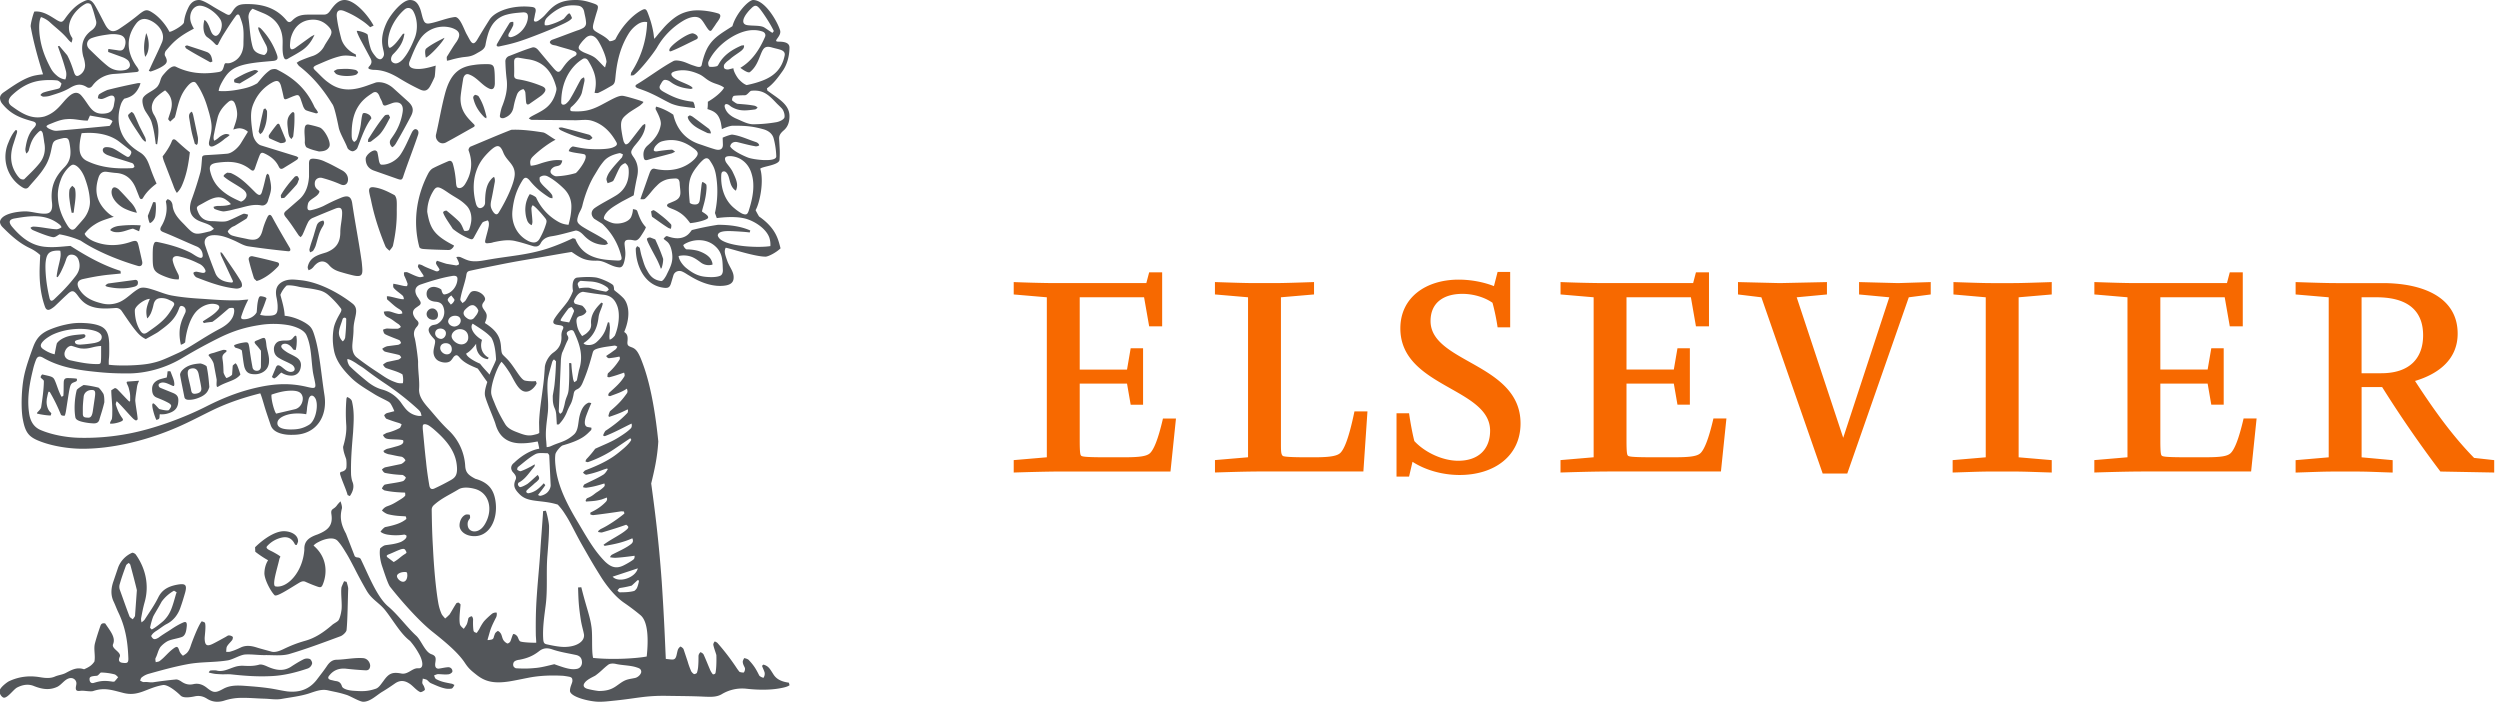
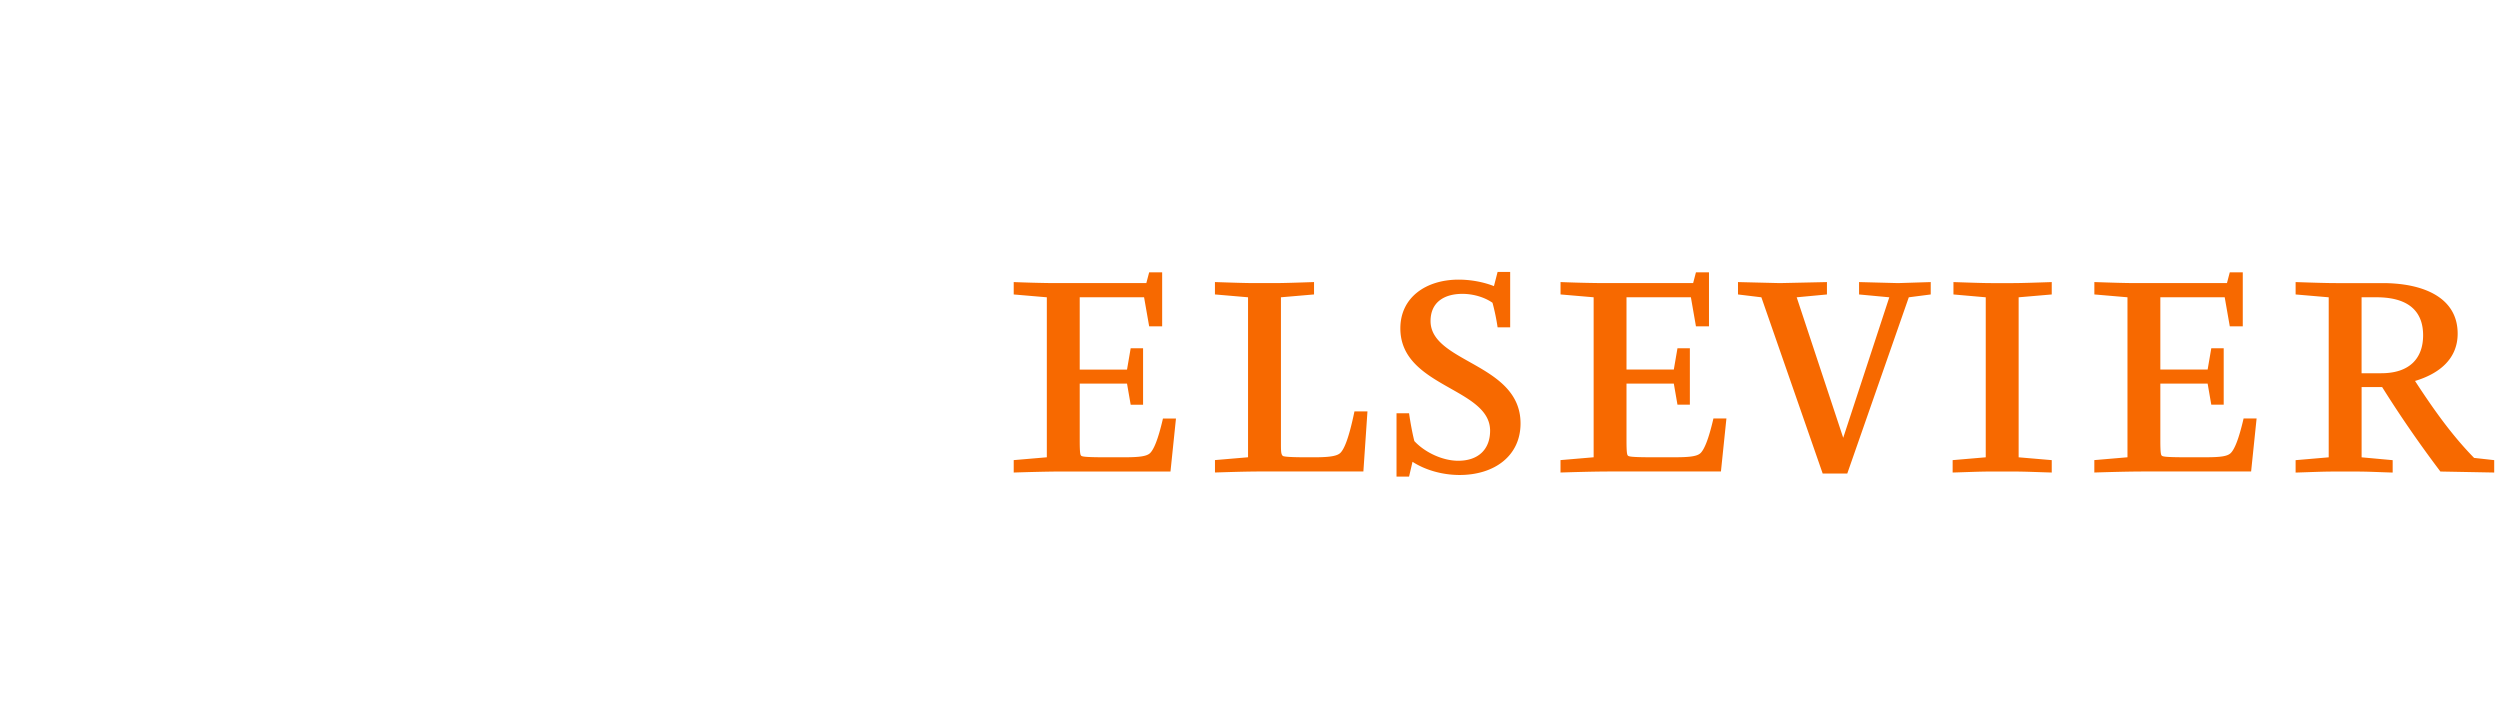
<svg xmlns="http://www.w3.org/2000/svg" fill="none" viewBox="0 0 171 48">
  <defs />
  <path fill="#F76900" d="M161.532 20.335v5.194h1.348c1.959 0 2.861-1.042 2.861-2.597 0-1.264-.598-2.598-3.193-2.598l-1.016.001zm5.391 11.917a80.279 80.279 0 01-3.985-5.777h-1.404v4.806l2.125.194v.848c-.971-.027-1.666-.069-2.5-.069h-1.5c-.832 0-1.666.042-2.639.07v-.849l2.264-.194V20.335l-2.264-.194v-.847c1.209.041 2.098.07 2.778.07h3.166c2.75 0 5.14.957 5.14 3.457 0 1.75-1.291 2.75-2.916 3.236 1.276 1.96 2.541 3.736 4.041 5.264l1.375.152v.848l-3.681-.069zm-31.098-11.917l-2.209-.194v-.847c1.209.041 2.041.07 2.584.07h1.5c.541 0 1.43-.029 2.639-.07v.847l-2.264.194V31.28l2.264.193v.848c-.973-.026-1.807-.068-2.639-.068h-1.5c-.834 0-1.668.042-2.639.068v-.848l2.264-.193V20.335zm-5.263 0l-4.209 12.056h-1.681l-4.194-12.056-1.599-.194v-.847l2.861.07 3.223-.07v.847l-2.069.194 3.182 9.61 3.152-9.61-2.068-.194v-.847l2.666.07 2.236-.07v.847l-1.5.194zM71.603 31.28V20.335l-2.265-.194v-.847a95.04 95.04 0 002.64.07h6.431l.194-.737h.889v3.694h-.889l-.348-1.986h-4.402v4.944h3.235l.25-1.458h.848v3.861h-.848l-.25-1.443h-3.235v3.902c0 .86.042.973.097 1.027.056.057.223.11 1.653.11h1.292c1.055 0 1.555-.069 1.776-.292.25-.25.542-.916.875-2.36h.89l-.375 3.625h-7.25c-1.208 0-2.528.042-3.473.07v-.849l2.265-.193zm32.402-2.319c0 2.235-1.805 3.528-4.166 3.528-1.25 0-2.416-.375-3.223-.903L96.38 32.6h-.858v-4.334h.858c.084.6.224 1.361.361 1.903.736.791 1.945 1.347 3 1.347 1.404 0 2.182-.806 2.182-2.056 0-2.944-6.139-2.972-6.139-7 0-2.125 1.764-3.333 3.986-3.333.889 0 1.75.181 2.416.444l.25-.972h.86v3.791h-.86a14.348 14.348 0 00-.349-1.68c-.555-.39-1.334-.61-2.055-.61-1.264 0-2.182.582-2.182 1.86.003 2.86 6.155 2.89 6.155 7zm-18.639 2.32V20.334l-2.264-.194v-.847c1.208.041 2.097.07 2.639.07h1.5c.543 0 1.432-.029 2.639-.07v.847l-2.264.194v9.903c0 .61 0 .832.125.943.057.07.736.098 1.543.098h.652c1.192 0 1.567-.125 1.75-.305.25-.25.567-.945.959-2.834h.889l-.279 4.11h-6.791c-1.318 0-2.389.042-3.36.07v-.849l2.262-.192zm23.639 0V20.334l-2.264-.194v-.847a90.51 90.51 0 002.779.07h6.291l.192-.737h.892v3.694h-.892l-.346-1.986h-4.404v4.944h3.236l.25-1.458h.848v3.861h-.848l-.25-1.443h-3.236v3.902c0 .86.043.973.099 1.027.057.057.223.11 1.651.11h1.543c1.056 0 1.556-.069 1.777-.292.25-.25.541-.916.875-2.36h.889l-.375 3.625h-7.5c-1.209 0-2.526.042-3.473.07v-.849l2.266-.193zm36.514 0V20.334l-2.265-.194v-.847c1.209.041 2.099.07 2.777.07h6.293l.193-.737h.889v3.694h-.889l-.347-1.986h-4.403v4.944h3.235l.25-1.458h.849v3.861h-.849l-.25-1.443h-3.235v3.902c0 .86.043.973.098 1.027.057.057.223.11 1.652.11h1.334c1.055 0 1.514-.069 1.735-.292.25-.25.541-.916.875-2.36h.89l-.375 3.625h-7.25c-1.209 0-2.527.042-3.474.07v-.849l2.267-.193z" />
-   <path fill="#53565A" d="M15.041 22.486c.583-.306.917-.681.972-1.125.014-.098.014-.208-.042-.292a.748.748 0 00-.306.015c-.319.264-.75.666-1.139.93-.111.015-.431.042-.569.084-.042-.028-.097-.098-.07-.125.361-.236.764-.459 1.028-.778.168-.195.085-.361-.235-.403-.361-.056-.792.097-1.125.389-.569.486-.833 1.556-.889 2.236-.125.111-.167.111-.292.167-.111-.473-.139-1.028.014-1.5.056-.209.139-.375.292-.709.056-.139.014-.361-.181-.431-.125-.041-.181-.014-.236.111-.277.806-.764 1.153-1.444 1.653-.069.055-.681.389-.847.485-.292-.139-.486-.319-.75-.652-.278-.348-.667-.931-.903-1.278a.47.47 0 00-.444-.194c-.375.029-.945.07-1.403-.041-.514-.125-.819-.348-1.139-.792-.264-.361-.389-.431-.722-.111-.278.25-.542.514-.82.778-.083.083-.18.152-.292.222-.208.125-.347.084-.431-.166-.264-.75-.361-1.542-.361-2.348 0-.333.028-.833.042-1.167a2.868 2.868 0 00-.708-.472c-.736-.348-1.292-.861-1.861-1.431-.111-.11-.18-.249-.18-.36 0-.083.056-.264.319-.417.333-.194.861-.291 1.361-.305.444-.015 1.028.194 1.472.152.347-.027.458-.292.403-.777-.125-1.07.222-1.765.875-2.417.472-.5.431-1.042.319-1.653-.055-.278-.124-.347-.402-.32-.736.167-.709.181-.847.834-.083.416-.236.847-.472 1.194-.292.472-.694.875-1.042 1.291-.125.167-.264.167-.445.056a2.442 2.442 0 01-.958-3.083c.125-.319.305-.667.5-.848l.083.042a.399.399 0 01-.014.181l-.222.695c-.278.806-.236 1.569.306 2.264.055.056.111.14.18.167.07.042.208.056.25.014.347-.347.695-.666 1-1.041.361-.417.472-.931.361-1.459a8.642 8.642 0 00-.097-.612c-.014-.07-.069-.166-.125-.195-.042-.013-.125.042-.194.112-.333.333-.486.598-.639 1.223a.497.497 0 01-.167.222.659.659 0 01-.069-.319c.083-.569.222-1.056.569-1.417.236-.25.181-.389-.042-.458C1.458 8.084.778 7.861.166 7.111A.659.659 0 010 6.709c0-.153.083-.278.264-.403.708-.487 1.416-.987 2.111-1.139.278-.056.431-.069.569-.083-.319-1-.653-2.181-.847-3.278 0-.222.167-.833.25-1.014.153-.014.347-.014.625.083.319.111.625.319.917.5.291.167.374.167.555-.097.333-.473.708-.89 1.194-1.14.167-.082.278-.138.39-.138.167 0 .292.098.444.334.264.444.5.944.75 1.402.278.473.569.5 1 .194A15.61 15.61 0 009.555.944c.417-.319.528-.319.972-.014.403.278.833.792 1.056 1.236.042.083.972-.417 1-.639.042-.403.153-.694.305-1.015.195-.401.473-.512.723-.512.236 0 .667.264 1 .473.236.139.472.277.708.402.361.209.389.209.611-.139.25-.389.472-.458.986-.458 1.028 0 1.958.25 2.667 1.097.125.167.25.181.403.028.292-.292.569-.403 1.097-.403h.958c.208 0 .347.014.542-.264.264-.375.555-.736.986-.736.667 0 1.542.944 1.986 1.75l-.236.111a4.027 4.027 0 00-.653-.513 5.803 5.803 0 00-1.097-.584c-.403-.166-.583 0-.528.417.056.5.181 1 .306 1.486.139.458.542.861.986 1.056l.028.166c-.07-.014-.167-.041-.278-.055-.32-.042-.583-.056-.875.027-.555.139-1.07.389-1.57.598-.25.125-.25.194-.042.389.278.264.542.569.861.791.903.681 1.792.542 2.792.167l.472-.167c.417-.069.861.098 1.208.417l1 .903c.319.305.389.569.194.958a49.66 49.66 0 01-1.056 1.917c-.042.069-.139.194-.236.235-.125-.097-.236-.319-.111-.527l.181-.264a3.856 3.856 0 00.639-1.611c.083-.514-.194-.764-.68-.625l-.417.152c-.181.069-.25 0-.292-.181-.056-.166-.139-.264-.194-.43-.111-.278-.278-.375-.514-.195-.417.265-.722.528-.972.945-.319.527-.417 1.166-.417 1.819 0 .125 0 .25.028.347.014.084.083.153.139.209a.398.398 0 00.194-.181 4.98 4.98 0 00.264-1.015c.028-.194.056-.541.125-.722.043-.096.196-.054.279-.026.208.084.292.181.319.334-.417.527-.681 1.319-.958 2.027-.042.098-.222.223-.333.223-.125-.014-.306-.125-.348-.236-.167-.444-.458-.889-.583-1.333-.306-1.515-.403-1.598-.472-1.694-.639-1.028-1.32-1.848-2.25-2.57-.07-.069-.111-.152-.167-.222.083-.042.153-.111.236-.139a9.96 9.96 0 01.889-.334 1.4 1.4 0 00.792-.722c.111-.194.25-.389.361-.584.153-.277.139-.43-.069-.666-.403-.444-.889-.584-1.472-.459-.569.14-.917.542-1.097 1.084-.069.194-.083.402-.097.611 0 .305.097.36.347.208l1.097-.792.236-.125c-.208.473-.5.848-.917 1.111-.278.181-.556.333-.833.486-.236.166-.319.097-.389-.181-.069-.306-.042-.611-.042-.903.014-1-.486-1.639-1.32-1.985l-.736-.306a.702.702 0 00-.277.639c.069.527.083.931.181 1.542.042.194.069.36.139.541.125.278.431.39.75.444.18-.082.333-.346.083-.763-.083-.166-.194-.361-.361-.708-.042-.098-.083-.181-.111-.278-.014-.041-.028-.11 0-.152.042.014.083.014.181.111a4.9 4.9 0 011.083 1.777c.097.278.014.389-.264.417-.611.056-1.236.097-1.833.222-.972.209-1.292.57-1.653 1.209-.153.277-.222.458-.236.625.347.027.736.014 1.292-.084.611-.11.944-.208 1.347-.444.264-.306.472-.61.861-.889.111-.083.361-.111.472-.056 1.139.569 1.986 1.292 2.556 2.514.042.111.152.223.208.32.028.041.056.097.042.139-.028.014-.098.041-.139.027-.222-.069-.458-.125-.667-.208-.083-.042-.153-.167-.194-.264l-.195-.569c-.111-.236-.167-.236-.403-.153-.125.042-.25.098-.444.181-.167.069-.25.098-.292-.083a14.661 14.661 0 00-.194-.819c-.111-.306-.236-.361-.528-.223a2.858 2.858 0 00-1.25 1.277c-.264.542-.361.917-.125 2.348.056.277.278.625.542.708l2.431.75c.056.028.083.056.125.084a.242.242 0 01-.083.139c-.306.208-.625.389-.931.583-.167.098-.25.042-.319-.097-.208-.444-.569-.723-1-.917-.153-.069-.236-.042-.306.125-.111.264-.236.639-.333.917-.056.139-.125.194-.278.083-.694-.569-1.417-.598-2.264-.486-.417.056-.611.167-.514.584.167.694.514 1.139 1.083 1.541.194.139.528.334 1.028.542a.59.59 0 00.305-.236c.125-.181.083-.375-.097-.542-.333-.291-1.042-.625-1.389-.944-.056-.069.125-.208.25-.264.083.028.208 0 .292.056.639.292 1.125.806 1.625 1.306.264.25.389.222.472-.139.097-.292.181-.709.264-1.028.014-.041.055-.083.083-.125.042.042.097.069.111.111.056.25.139.569.139.848 0 .291-.111.555-.194.833-.056.277-.264.431-.5.375-.611-.111-1.167.139-1.736.25-.25.069-.542.139-.806.167-.153 0-.458-.098-.625-.167-.042-.028-.056-.098-.083-.139a.9.9 0 01.278-.069c.278 0 .694 0 .917-.125a1.296 1.296 0 00-.292-.265c-.597-.485-1.264.028-1.778.292-.292.152-.306.194-.181.5.181.458.514.639.972.639.264 0 .514.042.778.028a.91.91 0 00.375-.084c.347-.139.653-.306.972-.444.098-.027.223.028.333.056-.028.098-.056.223-.125.278l-.792.485c-.083.042-.181.069-.236.125-.111.084-.25.223-.236.278a.529.529 0 00.305.264c.361.111.736.167 1.098.25.569.111.819-.042.972-.611.083-.319.194-.611.333-.902.097-.194.208-.209.32-.014.389.722.805 1.43 1.222 2.139.069.152 0 .236-.153.208a58.76 58.76 0 01-2.694-.333c-.306-.042-.611-.236-.917-.375-.472-.209-.931-.403-1.458-.389-.458.014-.723.277-.57.722.208.625.445 1.264.695 1.889.18.431.597.584 1.055.625.208.028.139-.125.083-.222l-.75-1.611c-.028-.056-.028-.139-.056-.208l.056-.028c.056.056.111.098.139.153.403.61.833 1.194 1.208 1.819.069.111.111.306.056.389-.055.083-.25.139-.389.125-.944-.098-1.805-.417-2.694-.764-.097-.042-.236-.236-.208-.319.014-.042.139-.084.236-.069l.333.069c.208.041.306-.056.222-.223a.852.852 0 00-.458-.417 5.653 5.653 0 00-1.347-.485c-.278-.056-.458.069-.403.319.069.319.222.611.389.944a.5.5 0 01.014.319c-.167-.014-.375.042-1.069-.25s-.708-.486-.708-1.348c0-.18 0-.541.042-.708.069-.236.097-.292.305-.25.722.153 1.458.348 2.181.694.208.098.417.278.639.361.18.069.277 0 .25-.194a.652.652 0 00-.403-.556c-.764-.319-1.528-.681-2.292-.986-.194-.083-.25-.166-.153-.361.306-.5.473-1.083.333-1.722 0-.042.056-.111.111-.167.083.014.18.069.236.139a.545.545 0 01.111.292c.056.542.417.917.778 1.278.708.75.708.75 1.722.5.125-.015.222-.111.333-.181-.097-.084-.194-.209-.319-.265-.181-.097-.389-.152-.597-.235-.667-.25-.861-.723-.639-1.431.236-.639.444-1.292.625-1.944.069-.306.083-.64.111-.959 0-.194.139-.194.25-.208.486-.027.986-.056 1.458-.098.375-.027.792-.458.944-.708l.486-.792a.861.861 0 00-.431-.222c-.194-.042-.333 0-.569.069.111-.361.264-.708.264-1.056 0-.222-.056-.486-.153-.722-.097-.223-.25-.265-.431-.125-.361.305-.652.652-.764 1.139a21.91 21.91 0 00-.222 1.027c-.069.278-.042.417 0 .5.099-.04.21-.124.279-.18.111-.11.292-.222.444-.264.097-.027.25-.014.333.056-.111.125-.264.194-.375.292a3.217 3.217 0 01-.708.458c-.264.111-.375-.042-.319-.306.056-.25.125-.5.153-.736.055-.402-.042-.777-.139-1.166-.153-.528-.25-.89-.5-1.403a4.193 4.193 0 00-.403-.681c-.125-.166-.333-.11-.611.223-.444.542-.569 1-.792 1.931l-.055.181-.32.291-.138-.167c.125-.431.25-.681.25-1.028 0-.416-.181-.708-.458-.944-.347.223-.667.5-.75.653-.208.347-.222.694.014 1.055.361.625.306 1.25.194 1.986l-.097-.027c-.069-.542-.125-.959-.264-1.417-.069-.292-.264-.542-.43-.806-.154-.236-.293-.736-.168-.944.195-.319.778-.486 1-.792.236-.347.125-.5.417-.819.18-.208.555-.652.833-.5.847.417 1.736.515 2.681.39.403-.056.486-.042.597-.445.083-.333.139-.11.472-.222.57-.194.861-.694.861-1.306 0-.333.028-.681-.014-1.027-.027-.292-.139-.584-.236-.848-.069-.181-.194-.139-.278-.014-.236.306-.625.916-.833 1.25-.125.194-.222.389-.333.597-.056.153-.125.194-.264.042a3.042 3.042 0 00-.5-.431c-.306-.194-.333-.806-.208-1.194.125.069.222.223.305.417.111.264.167.556.375.652.264.139.542-.417.5-.806a.739.739 0 00-.083-.277c-.32-.528-1-.959-1.417-.959-.486 0-.792.598-.597 1.167a2.2 2.2 0 00.194.403c-1.152.597-1.458.985-1.917 1.514-.056.069-.111.25-.056.347.222.403.139.542-.305.792a3.946 3.946 0 01-.667.277c-.028.015-.083-.027-.139-.041a.27.27 0 01.056-.111c.277-.625.583-1.223.847-1.848.278-.68-.333-1.319-.889-1.527-.36-.139-.652-.056-.888.263-.68.903-.667 1.917.028 2.903.028.041.069.083.083.125.125.181.084.264-.125.278-.486.042-.972.097-1.472.125a1.97 1.97 0 00-1.486.792c-.111.166-.264.208-.417.096-.388-.235-.708-.18-1.111.056-.43.264-.902.403-1.402.556-.14.042-.292.055-.431.055-.069 0-.153-.056-.208-.111.041-.056.097-.139.236-.181.25-.083.528-.139.806-.208.124-.027.235-.055.277-.097.055-.07.097-.222.125-.291-.07-.098-.208-.209-.305-.223a5.048 5.048 0 00-1.014 0c-.876.084-1.528.5-2.084 1.028-.264.264-.292.527 0 .735.653.473 1.347.931 2.222.709a2.22 2.22 0 00.806-.459c.222-.194.417-.429.597-.638.333-.361.75-.777 1.139-.333.569.652.681 1.333 1.611 1.222.347-.041.5-.166.597-.5l.069-.402c.028-.264-.111-.389-.361-.292-.166.055-.319.153-.485.194-.097.028-.195-.014-.306-.041.014-.098.028-.223.097-.279.167-.11.361-.208.556-.291a39.308 39.308 0 012.042-.459.597.597 0 01.223 0l-.07.194c-.251.571-.584.751-1.042.862a1.136 1.136 0 00-.25.444c-.292.931-.125 1.903.5 2.569.222.25.5.459.792.64.486.277.611.735.792 1.235.111.306.236.611.375.917-.389.292-.722.611-.945 1.014-.097.084-.167.056-.222-.056l-.264-.666c-.25-.584-.653-.959-1.306-1.014-.236-.014-.472-.055-.694-.083-.264-.027-.444.098-.542.403-.25.791-.208 1.527.5 2.264.097.097.319.319.555.417-.125.027-.25.069-.375.11-.375.125-.625.209-.944.417a2.519 2.519 0 00-.681.625c.042.167.306.389.639.527.847.348 1.694.306 2.486.042.458-.167.486-.056.57.278l.236 1.041c.056.25-.083.389-.319.306-1.278-.375-2.792-.986-3.889-1.722a6.598 6.598 0 00-1.444-.431c-.167.097-.306.222-.458.194-.348-.056-1.056-.348-1.375-.486a.412.412 0 01-.153-.152.328.328 0 01.194-.083c.431 0 1.208.181 1.611.181a.646.646 0 00.32-.139.481.481 0 00-.167-.208c-.944-.736-2-.57-3.055-.39-.375.069-.403.25-.181.542.597.708 1.264 1.277 2.208 1.389.611.069 1.125 0 1.806-.056 1.083.694 2.167 1.306 3.417 1.709.014.041.014.11.027.181-.5.055-.944.083-1.375.152-.403.056-.806.139-1.195.223-.403.083-.486.333-.264.708.333.542.861.792 1.472.944.431.125.875.098 1.292-.083.514-.236.834-.653 1.319-.917.278-.152.736.014 1.014.098.431.139.847.319 1.278.389.708.125 1.417.181 2.125.222.764.056 1.5.111 2.306.098.222 0 .472-.042.75-.056a7.202 7.202 0 00-.458 1.083c-.083.223-.014.278.222.265.333-.015.667-.209.806-.473.028-.25.028-.486.083-.75.028-.139.07-.333.167-.348.056-.014.458.056.417.167-.083.223-.153.444-.25.667l-.181.444c.153.027.306.056.472.056.639 0 .75-.098.723-.75a3.76 3.76 0 00-.083-.542c-.083-.486.014-.819.431-1.042.417-.208.833-.139 1.25-.097 1.292.139 2.68.931 3.528 1.597.514.403.069.973.069 1.75 0 .486-.097.986-.083 1.236.014.403.181.611.333.723.444.347.944.694 1.417 1 .486.319.722.514 1.306.708a1 1 0 00.403.028 1.49 1.49 0 00-.028-.598c-.278-.181-.667-.277-1.111-.431-.083-.027-.167-.139-.222-.236.097-.083.236-.181.333-.194l.722-.152a.498.498 0 00.194-.153c-.042-.069-.097-.152-.153-.166-.305-.084-.694-.153-.944-.223-.097-.027-.139-.111-.208-.194a.953.953 0 01.348-.181l.75-.097a.396.396 0 00.194-.125c-.028-.07-.069-.167-.125-.195-.153-.069-.917-.347-1-.43-.069-.07-.083-.167-.111-.278.111-.056.25-.097.347-.083.264.014.361.014.625.014.083 0 .181-.056.25-.125a.56.56 0 00-.167-.194c-.292-.181-.403-.319-.736-.473-.167-.083-.236-.181-.264-.375.111-.027.278-.041.417-.014.222.056.347.125.583.167.069.014.194-.014.264-.028a.26.26 0 00-.069-.194c-.083-.083-.208-.139-.319-.222-.167-.111-.458-.39-.625-.528-.056-.041-.028-.181-.042-.236.069 0 .125 0 .194.015.222.041.556.139.736.166.07.015.167.028.236.015-.014-.084-.028-.181-.083-.236-.208-.194-.417-.306-.611-.528-.056-.069-.042-.194-.028-.291l.292.056.361.083c.111.027.194.027.278.027a.328.328 0 00.042-.166 4.895 4.895 0 00-.236-.569c0-.07-.028-.153 0-.209.055-.014.139-.014.194-.014.222.083.569.277.819.333.097.028.208 0 .333-.041-.042-.125-.125-.209-.181-.306l-.208-.319c-.028-.056 0-.14.042-.209.069.015.139.028.236.069.236.14.556.25.889.39.153.069.25 0 .292-.069.028-.084-.25-.361-.236-.486.014-.069.028-.084.07-.139.152.041.444.152.652.208l.667.111a.533.533 0 00.153-.056c.083-.028-.014-.25-.153-.514a.47.47 0 01.278 0c.236.097.486.25.805.277.403.042.82-.056 1.153-.111 1.445-.25 2.611-.306 4-.75a14.706 14.706 0 001.736-.708l.167.042c.403 1.027 1.25 1.333 2.111 1.43.25.028.528.042.792.056.25 0 .306-.069.236-.319a4.492 4.492 0 00-1.292-2.194l-.556-.347c-.25-.25-.222-.542.042-.736.444-.306 1.042-.598 1.486-.875.653-.417.875-1.056.833-1.736-.014-.194-.056-.319-.236-.458a.731.731 0 00-.333.235c-.153.25-.264.528-.389.792-.042.069-.069.167-.125.208-.125.07-.25.098-.361.14-.028-.111-.097-.223-.069-.334a1.42 1.42 0 01.222-.458c.208-.292.472-.583.819-.958.042-.056.056-.153.083-.223-.083-.027-.167-.097-.25-.083-.375.083-.778.222-1.056.541-.319.39-.361.5-.625.931-.375.598-.681 1.417-.847 2.111-.07.292-.181.389-.278.667-.125.402-.111.5.236.75.514.333 1.181.639 1.667.986.055.055.083.152.125.222-.07.014-.153.069-.236.069-.542-.014-1-.222-1.389-.625-.195-.208-.347-.333-.57-.361-.5.125-1.194.334-1.722.403-.292.056-.528.181-.68.458-.111.236-.32.278-.57.194-.361-.11-.736-.235-1.111-.319-.514-.139-1.056-.041-1.569.069a.902.902 0 01-.292.056c-.25.042-.306-.014-.236-.264.069-.306.167-.598.222-.902.014-.125.028-.32-.083-.39-.125.056-.306.084-.361.167-.195.292-.348.598-.528.917-.125.25-.167.25-.431.139a4.783 4.783 0 01-1.056-.639c-.25-.403-.514-.736-.653-1.084-.042-.097.097-.166.222-.166.278.222.611.5.861.75.167.181.222.36.333.61.028.056.305.042.347-.055a2.43 2.43 0 00.125-.431c.083-.375.028-.89-.306-1.223-.417-.417-.694-.5-1.264-.889-.708-.486-.805-.458-1.069.014a2.732 2.732 0 00-.347 1.306c.194 1.139.458 1.598 1.833 2.306a.38.38 0 01-.111.181c-.083.083-.139.125-.292.125-.486-.014-1.167-.028-1.694-.069-.153-.015-.25-.056-.278-.14-.444-1.694-.208-3.458.611-5.027.083-.152.195-.292.333-.361.292-.152.736-.347 1.028-.472.167-.069.25-.015.319.152.125.444.167.764.208 1.139.014.236.028.473.125.515.222.097.417-.084.528-.278.417-.681.528-1.444.222-2.264-.028-.069.042-.223.125-.264.944-.39 1.833-.778 2.792-1.153.542-.027 1.222.028 2.181.181.167.028.5.306.847.5-.444.223-1.083.694-1.528 1.125-.125.125-.278.292-.167.653.361-.028.556-.125.833-.209.431-.125.695-.181 1.042-.181.083 0 .194.015.278.028a.51.51 0 01-.125.291c-.125.111-.319.084-.458.167s-.278.236-.194.403c.069.11.264.235.389.222a5.534 5.534 0 001.319-.222c.208-.167.986-1.195.542-1.292-.25-.056-.792-.098-1.028-.208a.467.467 0 01.278-.32c.25.042.528.111.903.153.361.042 1.417.083 1.833-.083.25-.098.333-.195.25-.348-.389-.708-.93-1.264-1.708-1.486-.333-.097-.736-.027-1.083-.027l-3-.028c-.069 0-.139-.056-.208-.097.055-.044.111-.1.166-.127.292-.167.611-.306.889-.5.431-.292.694-.709.819-1.236a.517.517 0 000-.292c-.278-1.027-.847-1.764-2-1.902l-.583-.098c-.208-.014-.292.084-.292.278 0 .361.014.556 0 .931 0 .194.097.25.306.277.528.083 1.083.25 1.583.458.306.125.361.306 0 .625-.181.14-.514.361-.847.598-.139.082-.208.013-.222-.126-.028-.223-.028-.458-.056-.681a.467.467 0 00-.125-.208.585.585 0 00-.444.375 4.905 4.905 0 00-.236.861c-.069.375-.292.61-.639.735-.167.056-.32-.014-.292-.166.028-.194.07-.375.125-.556.264-.653.403-1.209.347-1.834a13.38 13.38 0 01-.097-1.277.392.392 0 01.292-.417c.5-.194.972-.389 1.5-.556.18-.069.333.015.472.181.347.417.694.834 1.055 1.25.278.307.362.293.598-.04.222-.319.458-.611.819-.806.181-.098.181-.264-.028-.348-.403-.152-.806-.236-1.222-.375-.097-.027-.194-.027-.292-.069-.069-.027-.152-.111-.152-.167 0-.055.083-.139.152-.166.583-.209 1.153-.431 1.723-.639.111-.028.236-.084.347-.14.18-.083.278-.235.25-.431-.014-.248-.083-.47-.125-.706-.042-.222-.181-.389-.417-.417-.43-.055-.889-.027-1.292.195-.306.166-.569.36-.833.625a.574.574 0 00-.153.514.664.664 0 00.292-.014 4.124 4.124 0 001-.417c.167-.181.292-.375.389-.375.056 0 .153.236.181.319-.083.111-.181.223-.917.542-.445.208-1.417.597-2.139.86-.986.362-1.458.431-1.944.543-.056 0-.111 0-.139-.042-.028-.014-.014-.083.014-.139.264-.458.556-.944.847-1.416.042-.07.139-.098.264-.084 0 .084.014.181-.014.25-.083.194-.194.375-.306.569-.014.056-.028.153-.014.167a.222.222 0 00.181.056c.611-.139 1.139-.778 1.153-1.389 0-.236-.111-.319-.348-.306-.36.028-.75.056-1.097.153-.653.167-1.042.625-1.25 1.223a5.754 5.754 0 00-.208.847c-.056.306-.32.417-.583.569-.458.278-.694.223-1.083.292a6.405 6.405 0 00-.722.167c-.083.027-.167.041-.25.056 0-.111-.028-.209 0-.278.222-.347.417-.694.653-1.014.319-.486.236-.75-.292-.944a1.938 1.938 0 00-2.222.792c-.278.444-.486.972-.681 1.458-.125.292 0 .472.306.527.472.084 1.042-.083 1.472-.208-.028.139-.042.681-.083.792a7.746 7.746 0 01-.292.597c-.167.306-.361.403-.694.25-.5-.236-.986-.5-1.458-.791-.557-.335-1.099-.557-1.724-.557a.862.862 0 01-.194-.028c-.195-.041-.208-.111-.083-.236.152-.166.166-.32.069-.514l-.639-1.194c-.139-.25-.292-.583-.306-.694.153-.027.736.167.75.277.056.361.083.542.194.903.069.236.236.444.389.625.07.083.237.167.32.125.097-.028.194-.181.208-.292.042-.347-.417-.902.181-2.194C26.708.986 27.513 0 28.041 0c.278 0 .5.125.667.528.097.194.167.639.25.819.069.194.167.277.361.264.514-.069 1.208-.375 1.778-.444.361-.056.639.847.819 1.167.278.485.403.902.722.389.278-.473.57-.944.861-1.403.125-.181.319-.333.514-.444.723-.402 1.625-.486 2.348-.402.25.027.319.125.264.375-.042.151-.056.304-.097.457-.028.098.014.153.056.167.055.014.153 0 .25-.069a2.84 2.84 0 00.389-.319l.264-.292C37.972.264 38.444 0 39.403 0c.444 0 .792.098 1.194.236.306.111.347.152.264.458-.098.306-.181.598-.264.904-.097.402-.028.458.333.666.319.181.569.32.764.556.153 0 .333-.069.403-.139.389-.792 1.069-1.569 1.722-1.944.292-.167.375-.152.486.139.167.431.292.834.375 1.292.028.125.042.333.069.486.083-.069.25-.292.333-.39.194-.208.361-.444.667-.722.458-.417.861-.694 1.556-.806.542-.083 1.306.027 1.806.181.333.097.069.431-.125.694-.083.139-.167.25-.264.389-.083.139-.153.153-.264.028-.167-.194-.333-.542-.5-.709-.306-.306-.847-.125-1.222.098a5.006 5.006 0 00-1.806 1.847c-.264.431-1.167 1.584-1.583 1.875-.056.028-.139.015-.208.028l.028-.194a6.666 6.666 0 001.098-3.459c-.181-.041-.403-.014-.639.14a2.12 2.12 0 00-.639.666c-.639 1.042-.806 2.098-.889 2.944-.028.265-.028.473-.264.598-.389.223-.542.319-.931.5-.097.014-.153 0-.236-.014.195-.819.056-1.389-.417-2.167-.083-.152-.194-.222-.361-.167a3.087 3.087 0 00-.403.292c-.708.638-1.098 1.569-1.098 2.694 0 .194.195.194.32.098.167-.139.25-.25.347-.431.236-.389.431-.806.653-1.194.042-.084.153-.153.236-.181a.474.474 0 01.028.277l-.167.75c-.069.306-.444.778-.75 1.015-.055.097-.111.264.083.277.792.042 1.264-.056 1.958-.417.722-.375 1.194-.681 1.514-.639.222.028 1.305.348 1.402.417-.055.111-.139.152-.208.222-.111.098-.639.39-.875.584-.375.306-.5.444-.431 1.069.042.277.083.541.153.806.028.083.097.208.153.222.083 0 .181-.069.236-.139.306-.375.598-.777.903-1.152a.751.751 0 01.181-.111.472.472 0 01.014.194c-.069.444-.305.792-.583 1.125l-.194.236c-.236.347-.25.402-.014.735.292.417.333.875.236 1.32-.07.319-.167.805-.236 1.277l-.819.431c-.444.264-.653.389-.847.556-.319.277-.375.5-.375.569 0 .069.069.111.208.181.125.069.236.111.361.152.417.125 1.181-.027 1.319-.472.042-.098.097-.292.097-.473.139.028.264.028.306.153.153.458.292.777.583 1.083-.042.125-.097.222-.222.417-.181.291-.333.541-.583.485-.083-.014-.194-.041-.306-.041-.181 0-.375 0-.347.333.042.431.097.625 0 1.069-.056.236-.125.5-.361.486-.597-.042-.973-.473-1.542-.458-.486.014-.819-.07-1.069-.195-.306-.152-.514-.319-.653-.402-.625.098-1.708.292-2.417.417-.903.152-1.514.25-2.611.472-.625.125-1.319.264-1.944.403-.222.056-.208.194-.25.416-.111.515-.306 1.015-.389 1.528-.014.083.097.181.152.264.056-.056.139-.098.195-.167.125-.181.208-.389.347-.556.236-.264.875.015.986.361.083.223-.208.319-.18.556.014.208.305.403.305.667 0 .222-.083.375-.125.5.875.556 1.083 1.027 1.111 1.75.028.222.028.333.153.458s.319.306.403.417c.403.472.778 1.222 1.055 1.306.139.041.5.069.764.041l.056.153c-.083.208-.333.472-.556.541-.639.209-.958-.75-1.306-1.291-.181-.278-.361-.542-.542-.723-.278.306-.736 1.542-.708 2.125.014.236.208.625.25.75.139.348.347.792.708 1.389.222.361.639.486 1.042.64.347.125.597.181.958.083.181-.042.25-.056.333-.125l-.014-.708c.028-.806.153-1.515.25-2.306.083-.598.097-.848.139-1.417 0-.306.223-.806.598-1.069.402-.277.569-.652.542-1.125a.887.887 0 01.097-.458c.125-.265-.125-.265-.375-.306-.278-.042-.347-.153-.208-.403.264-.431.639-.806.931-1.222.194-.306.278-.514.347-.694-.069-.361-.042-.903.319-.917.403-.042.917-.056 1.278 0 .389.083 1.014.375 1.153.527a.642.642 0 01.056.281c0 .097.208.167.611.569.305.292.611 1.098.083 2.348.264.152.25.402.222.68-.014.236.056.278.278.361.278.098.431.264.667.848.208.541.805 2.014 1.167 5.597-.069 1.125-.264 1.959-.486 2.875.236 1.723.514 3.834.722 6.736.181 2.736.223 4.139.278 5.264.486.042.639.14.736-.264.028-.125.056-.264.097-.389a.56.56 0 01.167-.194.5.5 0 01.208.166l.292.875c.07.25.139.417.236.653a.65.65 0 00.194.194c.083-.014.139-.027.194-.083.042-.111.07-.265.083-.375.028-.292.028-.515.028-.765 0-.125.069-.208.125-.277a.375.375 0 01.222.152c.153.334.292.695.431 1.015.056.139.125.25.208.347.083 0 .167-.027.181-.111.056-.291.069-.805.056-1.208-.069-.236-.167-.486-.208-.694-.014-.069.042-.181.097-.236a.577.577 0 01.181.098 15.66 15.66 0 011.375 1.806c.056.056.097.152.153.181a.711.711 0 00.277.039.405.405 0 00.083-.277c-.014-.111-.153-.25-.153-.473 0-.027.028-.111.097-.236.153.028.292.084.347.167.194.208.319.375.431.556.125.208.167.306.264.486a.664.664 0 00.278.139.503.503 0 00.083-.333c-.014-.111-.153-.375-.181-.486l.083-.083c.139.027.292.11.389.222.083.083.181.25.306.444.167.264.444.486 1.056.569.014.055.042.124.042.18-.083.056-.222.125-.597.194-.639.125-1.444.14-2.333.042a2.7 2.7 0 00-1.708.375c-.361.208-.75.181-1.181.167-.833-.042-1.681-.042-2.528-.056-1.486-.028-2.069.166-3.556.319-.569.057-.75.084-1.111.084-.653 0-2-.333-2-.75 0-.291.167-.527.167-.681 0-.181-.042-.235-.208-.277-.153-.028-.305-.056-.458-.069-.806-.042-1.598-.014-2.361.139-.431.083-.875.181-1.306.25-1.097.167-1.681-.014-2.25-.473-.389-.305-.542-.444-.805-.847-.473-.694-1.348-1.417-2.223-2.111-.93-.75-2.111-2.097-2.847-3.027-.167-.194-.458-1.14-.556-1.417-.069-.194-.222-.764-.139-1.223.111-.097.25-.208.361-.222.264-.042.667-.069 1.055-.223.125-.056.292-.166.361-.277.028-.056.028-.098.028-.153-.056-.041-.125-.083-.181-.069a3.602 3.602 0 01-1.097 0c-.194-.027-.417-.11-.5-.208.111-.139.194-.236.306-.306.625-.125 1.111-.264 1.458-.556a.349.349 0 00-.042-.181c-.403-.027-.722-.027-1.181-.139-.139-.027-.333-.152-.444-.264.125-.153.181-.208.333-.278.278-.097.43-.166.722-.347.25-.153.472-.278.542-.403 0-.055 0-.11-.014-.194-.417-.014-.931-.041-1.417-.152a1.131 1.131 0 01-.167-.125.686.686 0 01.181-.264c.333-.084.944-.14 1.278-.25a.493.493 0 00.18-.236.605.605 0 00-.222-.181 7.203 7.203 0 01-1.208-.139c-.083-.028-.153-.125-.208-.236.083-.069.167-.139.25-.152l1.069-.223a.725.725 0 00.292-.25c-.056-.111-.181-.236-.292-.25-.319-.042-.542-.111-.875-.167a1.52 1.52 0 01-.278-.11l-.069-.111c.097-.069.208-.139.278-.153.194-.041.472-.125.681-.181.181-.055.375-.125.403-.264a.214.214 0 00-.014-.139c-.292-.083-.875-.027-1.139-.111-.097-.027-.181-.125-.236-.25l.25-.139c.319-.069.667-.208.917-.348.055-.083.083-.166.111-.235a.645.645 0 00-.194-.098 10.395 10.395 0 01-.861-.292.708.708 0 01-.139-.235c.042-.056.139-.14.208-.153l.486-.125a3.19 3.19 0 00-.236-.486.481.481 0 00-.167-.166c-.292-.167-.681-.334-.986-.528-.556-.347-1.139-.681-1.583-1.125-.528-.527-1.042-1.139-1.167-1.916a4.064 4.064 0 01-.014-1.417c.056-.348.25-.723.444-1.056.07-.125.125-.236.056-.333a6.16 6.16 0 00-.875-.931 1.479 1.479 0 00-.542-.292c-.569-.152-1.083-.181-1.417-.25-.403-.097-.681-.125-.875-.097-.153.139-.32.36-.431.639.097.375.278.958.292 1.431.403.041.889.181 1.389.472.402.25.5.39.652.89.348 1.11.445 2.541.681 4.069.222 1.444-.542 2.652-2.014 2.708-.333.014-.653.014-1.014-.098-.305-.097-.555-.264-.653-.569-.139-.416-.292-.847-.417-1.264-.097-.333-.208-.722-.292-.902-1.042.264-2.139.61-3.264 1.152-.972.473-1.778.917-2.805 1.333-1.973.806-4.139 1.306-6.083 1.306-1.028 0-2.167-.208-2.958-.527-.708-.278-.958-.569-1.125-1.458-.097-.459-.125-1.375-.028-2.292.083-.75.208-1.264.722-2.667.223-.611.514-.902.986-1.139a6.119 6.119 0 011.208-.402c.5-.111.847-.14 1.361-.111.306.014.708.069.986.181.556.208.639.666.667 1.222 0 .319.014.653-.014.973-.028.264-.014.361-.014.472.708.098 2.181.056 2.875-.097.583-.125.819-.223 1.875-.709.724-.322 1.711-1.057 2.849-1.655zm22.292 12.445c.069.139.222.833.222 1.083 0 .57-.042 1.084-.111 1.973-.097 1.152.028 2.319-.125 3.458-.069.556-.208 1.431-.167 2.194.014.306.056.39.236.431.555.125.93.181 1.208.181.861 0 1.417-.389 1.347-.861-.042-.25-.139-.541-.208-.944-.153-.985-.167-1.333-.195-2.264l.222-.014c.32 1.306.583 1.944.681 2.625.111.611 0 1.667.125 2.208 1.431.153 3.139.014 3.667-.097.125-1.167.097-2.375-.417-2.819a14.862 14.862 0 00-1.139-.861c-.667-.459-1.25-1.264-1.528-1.694-.611-.973-.778-1.278-1.319-2.223-.5-.875-.833-1.625-1.181-2.139a3.971 3.971 0 00-.5-.653c-.444-.139-.819-.18-1.292-.235-.611-.069-1.014-.14-1.361-.515-.292-.305-.417-.541-.236-.944.098-.208-.027-.36-.194-.541-.167-.223-.125-.459.097-.625.417-.403 1-.806 1.611-.944a.274.274 0 00.111-.028c-.027-.125-.069-.361-.111-.486-.278.042-.583.125-1.139.125-.777 0-1.472-.319-1.75-1.333-.111-.361-.569-1.389-.694-1.848-.083-.277.014-.625.139-1.014-.236-.306-.445-.639-.653-.916-.417-.181-.917-.361-1.25-.765-.139-.166-.208-.181-.333-.097-.111.083-.139.208-.292.347-.153.125-.458.14-.75.015-.278-.111-.417-.403-.403-.681.028-.375.208-.694.042-.848-.292-.306-.556-.652-.208-.889.097-.083.305-.069.43-.139a.926.926 0 00.445-1.042c-.07-.306-.236-.444-.542-.473-.444-.027-.639-.25-.639-.541 0-.375.333-.528.625-.459.125.028.292.084.389.181.028.14.097.334.208.319.5-.055.889-.583.889-1.069 0-.166-.111-.25-.43-.181-.598.098-1.348.32-2.083.57-.403.139-.458.458-.236.833.07.083.125.194.181.277.097.153.056.265-.083.348l-.195.139c-.222.167-.25.361-.111.611a.857.857 0 00.167.222c.167.153.167.278.014.459-.194.208-.25.458-.152.764.069.208.236 1.417.236 1.652-.014.625.111 1.25.069 1.834-.027.431.195.806.598 1.264.444.5.777.944 1.375 1.527a3.639 3.639 0 011.181 2.486c.028.473.25.639.694.875.945.264 1.264.792 1.375 1.514.195 1.278-.43 2.515-1.583 2.403-.583-.056-.875-.417-.875-.723 0-.319.167-.652.444-.75a.728.728 0 01.25.015.534.534 0 01.028.194c0 .083-.111.139-.153.306-.028.11-.028.333.083.472.125.153.333.208.555.139.264-.083.445-.306.57-.541.528-.959.25-2.098-.764-2.348-.319-.083-.792-.139-1.083.042-.639.389-1.181.611-1.708 1.097a.409.409 0 00-.125.306c.014.944.028 1.611.083 2.542.069 1.417.194 2.806.361 3.792.069.402.167.625.222.764.056.125.167.222.25.333.111-.083.194-.167.306-.277.167-.265.306-.528.472-.778l.125-.041c.056.041.153.097.153.152l-.057.637c-.014.236-.028.473.014.694.028.125.167.236.264.319.069-.097.153-.208.208-.319.056-.139.069-.25.111-.416a.36.36 0 01.236-.125.396.396 0 01.083.222c-.014.306 0 .584.028.75.014.111.125.139.222.167l.167-.25c.097-.194.194-.361.306-.514.097-.125.375-.39.583-.556a.449.449 0 01.306-.069.55.55 0 01-.028.306c-.236.458-.361.722-.458 1.069-.07.25-.125.416-.139.5.042.014.194-.015.264-.028.055-.014.139-.041.167-.181.028-.11.056-.152.069-.208.042-.098.125-.152.208-.208a.492.492 0 01.222.222c.069.139.083.334.194.459.069.083.111.11.222.18.056 0 .125-.027.195-.11.069-.098.139-.431.222-.542.111.014.18.056.264.152.069.084.097.265.194.348.111.083.958.111 1.111.098 0-.125-.028-.459-.028-.5-.014-.986 0-1.778.069-2.75.069-1.028.181-2.084.236-2.986.042-.736.139-1.875.194-2.764l.183-.029zm13.945-19.028c-.222-.042-1.153-.098-1.403-.098-.208 0-.764 0-.778.292 0 .083.111.236.236.319.68.458 2.583.542 3.361.417a1.542 1.542 0 00-.069-.57c-.194-.569-.889-1.069-1.528-1.277-.653-.208-1.514-.139-2.069-.069l-.125-.348c.222-1 .194-1.931.056-2.666-.083-.417-.195-.611-.417-.944-.125-.181-.278-.167-.444-.028a3.055 3.055 0 00-.417.458c-.639.792-.611 1.306-.5 2.486.069.056.153.111.361.111s.306-.098.333-.375l.111-.958a.789.789 0 01.055-.209c.097.028.264.14.278.209.014.11.014.222 0 .347-.056.694-.236 1.125-.305 1.459.042.069.486.264.417.444-.056.139-.75.319-1.222.36-.264-.36-.542-.694-1.153-.944-.278-.11-.583-.208-.347-.389l.361-.152c.653-.265.444-.64.417-1.278-.028-.236-.125-.306-.347-.291-.32.014-.542.041-.806.18-.195.098-.292.195-.444.348-.278.264-.486.598-.764.848-.069.069-.208.041-.319.041.014-.083.056-.166.083-.264.181-.486.348-.986.528-1.486.07-.194.153-.375.361-.333 1 .236 2.028.042 2.736-.667.292-.319.292-.472-.083-.736-.639-.485-1.347-.694-2.153-.472-.181.056-.292.152-.431.306-.083.097-.153.264-.125.319.042.069.139.069.236.056.236-.042.486-.069.75-.098.083 0 .18-.014.25-.014.083.014.153.098.222.139l-.222.111-.514.139c-.375.098-.764.194-1.125.306-.181.056-.264.014-.292-.181-.056-.333.028-.597.292-.819.431-.375.778-.806.875-1.389.056-.319-.208-.792-.347-1.069-.014-.069.014-.125.028-.181.361.083.875.333 1.181.556.236 1.014.861 1.722 1.833 2.027.333.111.667.236 1.014.334.319.097.556.014.542-.334l-.016-.459c.278-.125.597-.223.667-.208.528.069 1.069.333 1.625.514.097.041.194.111.208.222-.083.055-.208.083-.292.055-.402-.069-.805-.181-1.194-.277-.25-.056-.458.056-.5.291.167.306.931.653 1.222.765.403.152 1.945.333 1.931-.084a5.374 5.374 0 00-.181-1.235c-.097-.348-.403-.542-.722-.625-.611-.167-1.069-.236-1.889-.236h-.181c-.167 0-.458.097-.75.236-.014-.153-.042-.292-.069-.445-.153-.625-.444-.777-.917-.93.028-.181.028-.306.028-.5.417-.237.917-.626 1.112-.96-.167-.152-.472-.236-.625-.291-.625-.223-.694-.473-1.125-.653-.389-.167-.694-.236-1-.25-.32-.014-.75.069-.834.194-.056.084-.014.209.181.348.278.208.861.375 1.153.569.041.027.083.083.111.111-.056.027-.098.056-.139.056-.389-.042-.764-.111-1.139-.32-.208-.11-.278-.208-.431-.264-.292-.097-.333-.014-.514.306-.139.236.028.361.222.473.667.375 1.167.583 2.014.681.083.083.111.25.139.43a18.996 18.996 0 01-1.014-.125 3.267 3.267 0 01-.625-.18c-.556-.265-.847-.459-1.403-.709-.292-.139-.583-.236-.889-.347-.153-.069-.208-.167-.042-.265.833-.5 1.639-1.125 2.486-1.583.125-.069.319-.042.472-.014.404.083.543.208.96.333.236.084.472.153.514-.069.125-.611.319-1.069.5-1.333.375-.569.903-.861 1.597-1.306C50.347.903 51.208 0 51.513 0c.833 0 1.681 1.514 1.848 2.084.111.416-.57.764-.111.764.389 0 .75.069.75.402 0 .584-.167 1.181-.472 1.611-.305.43-.639.889-1.069 1.181l.028.152c.721.542 1.513.931 1.513 1.75 0 .431-.125.736-.375.959-.194.166-.347.333-.333.583.028.569.07.889.028 1.444-.028.375-1.167.444-1.319.611.278.917-.056 2.389-.319 2.833.083.167.153.292.236.431 1.153.806 1.306 1.542 1.472 2.181-.319.306-.847.569-1.027.569-.736 0-2.389-.556-2.723-.611-.125.236-.055.444.111.917.153.417.431.708.431 1.098 0 .18-.028.485-.556.569-.792.125-1.667-.167-2.486-.681-.152-.084-.277-.181-.43-.25-.25-.139-.569-.042-.653.25l-.167.556c-.097.306-.25.333-.667.25-1.181-.25-1.736-1.528-1.736-2.653 0-.014.055-.111.097-.166.056.041.167.083.18.139.042.208.083.431.153.639.097.306.167.598.348.889.222.431.5.667.972.723.097 0 .222-.181.333-.375.25-.528.486-.889.403-1.514-.028-.209-.097-.515-.25-.709-.069-.097-.194-.166-.333-.291.07-.098.167-.209.25-.181.528.194.917.181 1.236.014.208-.111.306-.25.444-.431a18.669 18.669 0 011.792-.361c.833 0 1.583.111 2.208.389l-.042.138zM19.416 36.334c.445 0 .986.222.972.708a1.19 1.19 0 01-.097.236.274.274 0 01-.111-.028c-.167-.361-.431-.569-.875-.486a1.914 1.914 0 00-1.028.584c-.167.181.194.291.417.416.153.084.403.223.486.306-.056.153-.222.417-.236.528a3.731 3.731 0 01-.611-.278c.111-.194.208-.319.25-.347.083-.056.43.027.555.069-.014.389-.611 2.014-.292 2.069.792.139 1.861-.958 1.972-2.514-.028-.569.292-.834.903-1.042.722-.292 1.069-.611.944-1.402-.055-.39.167-.278.389-.598.083-.111.181-.208.236-.264.042.111.125.375.097.486-.167.639-.042 1.139.278 1.722l.597 1.542c.139.152.264.027.403.181.514 1.041 1.097 2.583 1.875 3.25.639.527 1.32 1.458 1.931 2.014.347.319.597 1.111 1.042 1.264.32.111.306.278.264.569-.056.348.083.417.222.417.208-.027.417-.083.639-.098.181-.014.32.125.306.292 0 .069-.167.194-.292.194-.236.028-.472-.014-.708-.014-.083.014-.167.056-.25.083.028.098.056.194.125.25.389.209.667.236 1.056.319.069 0 .125.056.208.084-.028.069-.111.222-.181.25a1.156 1.156 0 01-.431 0c-.347-.069-.667-.223-.986-.361-.111-.042-.195-.167-.292-.236-.083-.041-.181-.056-.278-.083 0 .111-.042.208-.028.306.014.083.083.152.111.222.028.07.083.209.056.25-.028.042-.25.181-.319.14-.278-.125-.5-.445-.764-.598-.333-.208-.639-.208-.958.014-.319.223-.611.417-.917.598-.388.25-.791.652-1.249.652-.25 0-.875-.389-1.153-.472-.528-.167-.694-.181-1.25-.306-.458-.111-.875.069-1.347.222-.583.181-1.208.25-1.833.361-.361.069-.764 0-1.139-.014-.556-.014-1.097-.069-1.653-.056-.361 0-.764.069-1.111.181a1.603 1.603 0 01-.5.084c-.25 0-.486-.069-.723-.222-.25-.153-.5-.209-.792-.153-.264.056-.778.153-.986-.041-.264-.265-.889-.792-1.236-.723-1.111.194-1.639.819-2.722.527-.764-.194-1.264-.375-2.014-.125-.18.07-.667-.041-.861-.014-.278.042-.375-.014-.333-.291l.028-.153c.042-.292-.236-.5-.514-.402-.305.097-.486.416-.778.57-.528.25-1.028.181-1.597-.042-.389-.167-.792-.097-1.167.098-.236.125-.625.694-.889.694-.097 0-.236-.153-.278-.278v-.277c.097-.208.458-.486.611-.569.68-.319 1.375-.403 2.125-.278.333.056.694.098 1.014-.041.25-.111.514-.125.75-.25.417-.223.778-.417 1.25-.25.347-.153.528-.265.708-.528.083-.416-.07-.861.042-1.264.097-.375.25-.833.375-1.194.069-.181.194-.167.319-.153.333.5.736.959.542 1.417-.139.319.583.542.458.861-.111.236-.056.389.181.417.111.014.139.014.194.014.208 0 .222-.139.208-.403-.042-1.097-.208-2.083-.694-3.083-.111-.236-.195-.473-.306-.708-.222-.459-.181-.931-.014-1.403l.32-.944a1.79 1.79 0 01.958-1c.056-.014.208.056.25.125.681.958.931 2.125.597 3.278-.097.347-.167.708-.236 1.083-.014.083.014.181.028.277.069-.056.153-.11.208-.181.333-.514.681-1 .945-1.541.264-.528.694-.736 1.236-.848.583-.111.75-.041.597.528-.097.333-.194.666-.305.972-.167.528-.5.959-.986 1.194-.208.111-.5.348-.708.473a1.262 1.262 0 00-.222.181c-.111.152-.139.139-.014.291.111.14.278.056.417-.027.278-.208.542-.361.819-.542.264-.181.556-.36.847-.485.208-.098.278-.015.264.222-.028.292-.069.667-.347.764-.306.111-.722.153-.986.292a1.845 1.845 0 00-.472.389c-.181.278-.181.473-.333.764-.027.07 0 .181.014.278.083-.028.181-.028.25-.069.361-.264.556-.556.917-.834.292-.222.347-.194.458.153a.804.804 0 00.236.306c.111-.069.236-.139.32-.25.083-.098.153-.25.194-.375.083-.264.514-1.417.764-1.723.07 0 .167.056.222.084.098.222-.027.958-.014 1.11.014.444.153.542.569.334.306-.153.597-.319.903-.486.056-.042.125-.083.181-.083.097 0 .208.041.264.097.028.028 0 .153-.028.208-.111.153-.264.278-.361.445-.056.097-.042.25-.056.375.097 0 .222.014.319-.028.25-.069.486-.181.722-.292.333-.139.667-.097 1.028.015.347.11.695.194 1.028.291.264.069.569-.056.806-.166.514-.25.944-.417 1.472-.569.722-.195 1.292-.598 1.833-1.056.125-.125.306-.194.444-.319.111-.098.208-.528.222-.667.083-.375-.056-1.25.014-1.639.042-.098.125-.306.18-.403 0 0 .139.042.167.042.042.139.111.361.111.472-.028.667-.042 2.153-.111 2.806 0 .153-.264.39-.417.444-1.167.431-2.347.875-3.528 1.223-.542.139-1.125.056-1.68.069-.445 0-.889-.069-1.32-.042-.347.028-.833.348-1.194.403-.972.152-1.806.083-2.764.264-.889.167-1.736.403-2.583.639a1.355 1.355 0 00-.527.259c-.069.055-.083.152-.111.222.097.042.18.111.278.098.208-.028.389.041.611.014a28.87 28.87 0 011.583-.194c.111 0 .264.083.361.152.264.181.528.236.82.167.319-.069.597.014.875.222.486.39.611.403 1.167.098.431-.236.903-.236 1.375-.208.569.041 1.153.083 1.722.166.431.056.861.167 1.292.223.792.083 1.458-.125 1.972-.764.264-.348.528-.681.75-1.015.167-.235.361-.389.639-.389.597-.014 1.208-.152 1.806-.111.333.028.486.334.486.528-.014.194-.097.319-.319.306a21.706 21.706 0 01-1.347-.111c-.458-.042-.833.098-1.111.444-.153.167-.111.278.111.333.097.015.208.056.319.07.236.027.347.139.417.36.042.14.333.278.82.306.625.042.944.042 1.486-.139.222-.069.375-.333.528-.527.361-.515.597-.64 1.236-.515.444.084.75-.389 1.139-.36.472.041.264-.625.083-.945a5.103 5.103 0 00-.639-.93c-.639-.473-1.153-1.417-1.708-2.111-.417-.514-.903-.709-1.264-1.334a30.137 30.137 0 01-.819-1.514c-.153-.291-.417-.806-.597-1.083-.167-.278-.347-.569-.569-.806-.306-.306-.945-.098-1.264.069-.083.042-.264.125-.375.264.917.778.958 1.848.639 2.64-.097.25-.181.235-.445.139-.236-.084-.5-.194-.722-.292-.153-.083-.292-.042-.458.056-.695.417-1.542.986-1.681.848-.278-.278-.722-1.125-.694-1.542.014-.361.125-.653.25-.848a6.685 6.685 0 01-.875-.583l-.014-.306c.581-.571 1.358-1.098 1.969-1.098zm-17.43-8.111c.069.556.305 1 .833 1.208.764.319 1.778.5 2.625.514a15.87 15.87 0 003.319-.277c1.723-.319 3.806-1.083 5.361-1.875 1.042-.528 2.097-.958 3.25-1.236 1.222-.292 2.319-.402 3.611-.097.527.125.639.125.569-.265-.042-.25-.111-.5-.153-.764-.125-.889-.097-1.722-.431-2.486-.069-.166-.222-.319-.486-.458a2.91 2.91 0 00-.861-.264 6.007 6.007 0 00-1.806 0c-1 .152-1.792.389-2.722.833a37.11 37.11 0 00-2.556 1.389c-1.208.75-2.597 1.098-3.778 1.098-.889 0-1.472-.028-2.361-.125-1.206-.126-2.4-.334-3.47-.959-.236-.125-.375-.084-.472.166a4.656 4.656 0 00-.208.681c-.195.792-.417 1.875-.264 2.917zm41.417 9.791c-.306.042-.944.125-1.319.14a1.75 1.75 0 01-.361-.042c.056-.111.097-.152.153-.181.458-.236.944-.444 1.278-.708.181-.139.153-.278.097-.403-.625.278-1.208.403-1.875.515-.042 0-.069-.042-.097-.07.514-.389 1.194-.694 1.569-1.027.25-.208.069-.264-.014-.348-.542.195-1.083.361-1.653.528-.056.014-.181-.014-.264-.028v-.069c.056-.041.139-.125.208-.152.528-.25 1.181-.708 1.583-1.042l-.028-.139-.18-.015c-.444.069-1.417.208-1.944.264l-.167-.042a.235.235 0 010-.139c.417-.194.75-.417 1.056-.736.111-.125.083-.235.056-.291-.083.041-.25.097-.361.139-.403.097-.473.097-1.056.139l-.028-.056c.014-.056.042-.097.083-.166.403-.153.486-.292.708-.431.139-.084.431-.292.5-.403.028-.041.014-.152-.014-.181-.486.153-.806.236-1.236.292a.623.623 0 01-.222-.042c.042-.097.056-.166.111-.194.583-.291.889-.416 1.292-.666.125-.084.236-.265.292-.361l-.042-.056-.222.069c-.681.264-1.014.319-1.208.361-.083-.014-.139-.069-.222-.139.056-.07.111-.14.167-.167.764-.292 1.306-.556 1.681-.792.403-.236.792-.583.958-.722.222-.194.417-.403.5-.569l-.069-.111c-.764.514-1.098.75-1.389.931a8.13 8.13 0 01-1.514.708.33.33 0 01-.167-.056.713.713 0 01.07-.152c.097-.098.375-.403.597-.709.667-.306 1.125-.472 1.625-.791.472-.292.667-.459.819-.611.056-.056.083-.208.042-.319-.472.222-1.194.625-1.833.861l-.111-.042c.028-.111.083-.208.153-.319.431-.278 1.042-.723 1.528-1.25.014-.069.042-.153 0-.223l-.292.139c-.25.125-.68.278-.972.375l-.055-.055c.027-.125.055-.223.111-.334.583-.486.861-.806 1.153-1.222.056-.084.056-.167 0-.319-.333.235-.792.375-1.153.514l-.111-.028c-.014-.125 0-.097.042-.194.431-.389.792-.694 1.056-1.139.028-.042.014-.167-.028-.25-.361.125-.625.223-1.014.319-.042 0-.083-.014-.125-.027.014-.125 0-.153.042-.25a4.11 4.11 0 00.764-.89c.069-.097.056-.18.014-.25a6.25 6.25 0 01-.695.111c-.069.014-.167-.069-.208-.152.083-.056.194-.139.25-.167l.403-.292a.552.552 0 00.111-.18c-.083-.042-.153-.084-.208-.07-.277.042-.542.07-.819.125-.611.125-.611.209-.667.39-.292 1.083-.486 1.569-.681 2.027-.083.194-.181.361-.375.444-.264.125-.208.264-.278.514-.111.5-.181.473-.389.959a2.615 2.615 0 01-.583.931c-.028 0-.111.014-.139 0l-.042-.694c-.055-.459-.153-.361-.222-.834-.014-.139-.014-.291-.014-.431.042-.277.097-.527.125-.806a19.31 19.31 0 00.097-1.555c-.042-.028-.083-.084-.139-.125a.386.386 0 00-.125.18c-.083.32-.236.82-.292 1.153-.097.764.069 1.5 0 2.264-.069.681-.194 1.319-.111 2.014l.028.39c.25-.028.236-.056.583-.195.472-.18.806-.25 1.278-.666.333-.292.278-.861.403-1.319.153-.569.375-.765.597-.861.056-.014.125.014.194.027-.139.319-.208.486-.333.819-.111.292-.222.765.097.82l.236.041c.014.056.014.139-.028.181-.305.292-.542.639-1.917 1.028-.153.041-.5.458-.514.625-.028.208-.028.458.014.819.139 1.36.819 2.652 1.583 3.916.639 1.084 1.111 1.903 1.819 2.611.319.292.667.514 1.208.264.292-.139.652-.36.736-.444.055-.058.068-.154.055-.238zM24.778 18.306c.042.542-.056.681-.75.5a14.33 14.33 0 01-.708-.194c-.347-.098-.597-.223-.819-.486-.278-.319-.625-.319-.931-.014-.083.069-.139.181-.236.25-.056.056-.139.083-.222.125-.042-.083-.083-.181-.056-.264.069-.319.264-.556.569-.709.208-.11.472-.18.694-.25.639-.25.958-.639.958-1.389 0-.431.125-.861.125-1.306 0-.319-.111-.416-.417-.319-.528.209-1.028.417-1.556.639a.66.66 0 00-.375.348c-.139.277-.236.569-.375.848l-.111.139c-.042-.042-.097-.069-.139-.125l-.375-.556a10.147 10.147 0 00-.444-.611c-.236-.277-.236-.361.027-.569l.861-.75c.431-.402.597-.931.639-1.527v-.806c-.014-.361.056-.459.417-.417a2 2 0 01.708.208c.389.167.778.39 1.167.598.208.125.361.306.375.569.014.306-.181.5-.472.389a8.663 8.663 0 00-1.306-.458c-.222-.056-.444.069-.486.277-.083.515.347.542.306.681-.111.361-.694.473-.778.806-.068.303-.068.498.21.442a3.88 3.88 0 00.833-.277c.458-.236.68-.348 1.18-.556.486-.208.736-.139.806.402.194 1.306.444 2.569.625 3.834.028.153.041.361.056.528zm11.152-3.931c0-.166.014-.431.111-.694.042-.125.111-.277.195-.402.139.041.319.125.43.222a3.6 3.6 0 001.57 1.694c.236.125.472.167.652.181.07-.277.195-.736.195-1.25 0-.402-.125-.833-.5-1.208-.32-.319-.75-.667-1.111-.848a.493.493 0 00-.556.056c-.014.084-.014.236.042.319.18.306.611.584.792.875.042.056.042.153.042.236a.453.453 0 01-.236-.056 7.444 7.444 0 01-.639-.458 4.729 4.729 0 01-.694-.708c-.208-.236-.347-.236-.5.027-.389.625-.583 1.236-.667 2-.111.902.306 1.75 1.111 2.139.347.153.598.111.764-.208.181-.333.306-.611.417-.973.056-.181.056-.264-.083-.431a8.553 8.553 0 00-.555-.625c-.125-.125-.208-.194-.278-.222a.372.372 0 00-.083.236c.014.291.056.583.069.875a.553.553 0 01-.055.25.574.574 0 01-.32-.375c-.071-.193-.099-.374-.113-.652zM4.055 3.139l.542.64c.222.416.347.806.458 1.139.098.332.236.332.445.18a.774.774 0 00.319-.654 2.108 2.108 0 00-.125-.583c-.181-.722-.056-1.333.584-1.792.208-.152.361-.389.292-.652-.098-.361-.182-.708-.32-1.042-.056-.152-.264-.194-.403-.111-.709.375-1.542 1.445-.903 2.334.028.055-.014.221-.056.319a1.682 1.682 0 01-.222-.208c-.388-.486-.833-.792-1.278-1.209a1.72 1.72 0 00-.583-.333c-.097.167-.167.514-.097 1.208.083.681.264 1.375.778 2.319.125.223.25.348.43.5.125.111.375.236.556.236a.956.956 0 00.042-.556 14.497 14.497 0 00-.417-1.318l-.139-.389.097-.028zm47.014 2.68c.5-.097.903-.235 1.083-.306.806-.305 1.333-.819 1.514-1.694.056-.235-.083-.36-.333-.431-.125-.041-.389-.097-.528-.139-.514-.151-.611.07-.805.557-.153.375-.306.806-.708 1.125-.125.098-.542-.208-.653-.292.778-.458 1.292-1.208 1.681-2.097.083-.167 0-.333-.181-.389-.25-.084-.514-.111-.805-.084-1 .098-2.347 1-2.875 2.153-.042.097 0 .306.055.333.111.042.389.014.514-.027.069-.015.111-.111.153-.181.333-.584.875-.944 1.514-1.223.056-.027.125-.014.194-.027a.32.32 0 01-.042.222.83.83 0 01-.194.194c-.208.153-.431.292-.639.459-.222.208-.264.181-.458.416-.056.071-.056.223-.015.279.042.069.195.097.278.083l.347-.083c0 .222.264.652.389.777.139.14.292.292.514.375zm-17.222-.096c-.014.277-.111.444-.361.346-.528-.222-.848-.791-1.431-.985-.208-.07-.347.125-.375.319-.097.597-.18 1.125-.18 1.347 0 .819.431 1.264.875 1.709.125.11.125.18-.014.25-.597.333-1.195.68-1.792 1-.167.11-.375.139-.556 0-.18-.153-.236-.348-.18-.542.208-.903.361-1.833.597-2.723.361-1.389.972-1.875 1.986-2 .361-.056.639-.056.917-.056.292 0 .43.056.472.32.028.195.042.39.042 1.015zm1.361 6.18c0-.681-.542-.875-.778-1.459-.222-.569-.43-.569-.889-.152-.514.486-.833.917-1.028 1.625-.167.625-.139 1.319.028 1.958.042.194.153.417.375.348a.378.378 0 00.264-.361c0-.583.056-1.139.347-1.514.125-.167.194-.209.264-.25.083.139.056.306.056.333-.083.431-.153.861-.25 1.292-.056.291-.056.444.097.708.167.264.306.292.417.111.527-.848 1.097-2.069 1.097-2.639zM6.153 13.778c-.028-.625-.181-1.153-.375-1.667-.223-.542-.556-.847-.778-.847-.208 0-.681.556-.833 1.015-.18.458-.222.875-.208 1.166.028.709.25 1.348.68 2.015.098.139.278.402.528.139.208-.236.361-.403.57-.653.249-.307.429-.752.416-1.168zM31.236 31.75c-.139-1.097-.973-1.875-1.598-2.416-.222-.181-.347-.265-.444-.292-.083-.028-.167-.042-.236 0-.056.042-.042.181-.042.292.07.694.139 1.514.222 2.208.056.583.125 1.056.223 1.639.042.264.167.333.402.208.361-.166.708-.347 1.056-.541.32-.181.514-.362.417-1.098zm10.958-10.889c-.194-.473-.5-.667-.972-.708-.167-.015-.319-.042-.542-.069l-.806-.125c-.278.041-.458.264-.625.639.014.069.042.166.097.181.153.056.444.11.486.139.056.042.236.236.278.389-.042.125-.208.264-.417.306-.278.056-.292.277-.236.569.042.278.139.514.361.806.194-.111.278-.152.417-.306a.633.633 0 00.194-.542c-.042-.597.292-1.041.708-1.444l.097.056c-.07.348-.25.598-.292.944-.083.709-.319 1.306-1.028 1.778.056.097.208.125.347.125a.775.775 0 00.57-.223c.292-.264.528-.583.639-.986l.111-.347c.014 0 .083.014.097.027l.042.319c0 .14-.014.25-.028.473-.014.111-.014.264.014.375.167-.069.25-.167.347-.277.266-.612.391-1.529.141-2.099zm8.764-14.347c-.125 0-.611.015-.75.042-.111.028-.167.292-.111.333.139.098.222.167.333.209.444.041.639.041 1.139.125a.418.418 0 01.25.139c-.042.042-.097.111-.181.125-.638.082-1.069.138-1.61-.181-.083-.056-.167-.139-.25-.167-.181-.069-.25.056-.194.223.097.319.361.583.833.777.389.167.764.375 1.153.361a9.76 9.76 0 001.514-.139c.264-.042.528-.194.569-.319.041-.125-.014-.417-.153-.598-.097-.11-.25-.25-.361-.36-.555-.584-.917-.959-1.75-.875-.111.014-.278.305-.431.305zm.57 6.209c0-.348-.042-.598-.139-.903-.208-.652-.736-1.083-1.375-1.139-.347-.014-.514.056-.375.375.042.111.348.431.473.694.152.319.305.639.305.917a.946.946 0 01-.083.375c-.208-.111-.32-.361-.361-.486-.097-.292-.111-.472-.208-.639-.083-.153-.18-.194-.236-.194-.125 0-.181.056-.194.236-.042.666.111 1.666.917 2.305.125.111.403.306.542.361.264.098.333.028.417-.208.164-.514.317-1.098.317-1.694zM5.583 9.111c-.125.5-.153.819-.139 1.098.014.36.181.652.514.805.986.473 2.028.542 3.097.486.042 0 .139-.069.139-.097-.014-.069-.042-.167-.097-.209-.056-.056-.139-.056-.236-.097-.473-.153-.973-.292-1.458-.473a.84.84 0 01-.306-.181c-.125-.166-.069-.347.125-.375.167-.014.347.015.514.084.292.139.542.333.833.5.097.056.208.152.319 0 .083-.14.167-.265-.014-.403l-.694-.54c-.597-.473-1.486-.695-2.597-.598zm21.555 5.306c.014.806-.083 1.597-.264 2.402-.042.111-.139.209-.236.334-.111-.111-.222-.181-.277-.306-.417-1.014-.764-2.056-.986-3.167-.042-.181-.097-.389-.125-.569-.028-.236.069-.319.278-.306.528.056.986.292 1.458.542.069.056.125.208.139.319.028.209.013.459.013.751zM3.944 18.959c-.014 0-.042-.015-.069-.028 0-.125.056-.375.069-.472.069-.334.153-.611.194-.903a1.26 1.26 0 00-.014-.402c-.139-.028-.472-.015-.639.069-.223.097-.32.319-.361.694-.028.25-.014.611.014.958.042.486.125.986.236 1.459.056.277.167.305.361.11l.43-.416c.375-.375.695-.736 1.014-1.153.278-.361.319-.708.208-1.056-.083-.291-.292-.402-.5-.402-.236 0-.319.181-.375.361-.097.291-.194.5-.292.708a2.728 2.728 0 01-.276.473zm43-1.903c.417 0 .764.083.875.125.5.181.722.403.82.583.083.167.097.25.097.334a.904.904 0 01-.833-.167c-.167-.125-.333-.25-.556-.347a1.523 1.523 0 00-.931-.07c.028.292.306.653.542.834.583.472.986.569 1.43.597.375.028.681 0 .875-.083.139-.056.194-.25.18-.417-.028-.541.014-1.11-.5-1.583-.556-.527-1.361-.514-1.903-.277-.097.041-.236.11-.305.18a.53.53 0 00.209.291zM27.569 2.306h.097l-.041.194c-.097.473-.375.848-.708 1.181-.18.167-.222.431-.097.556.25.223.528.027.708-.152.375-.417.611-.931.819-1.431.264-.625.208-1.403-.097-1.917-.153-.223-.389-.25-.583-.083-.597.514-1.125 1.416-1.125 2.222 0 .125.014.348.097.389.083.041.361-.223.486-.376.166-.195.291-.389.444-.583zM38.93 24.848c.056-.042.125 0 .153.014.014.375.055.652.111 1.027.014.084.056.195.083.25a.575.575 0 00.181-.125l.139-.68c.319-.959.083-1.723-.319-2.598-.069-.167-.181-.194-.347-.111-.125.056-.222.139-.125.306.097.139.083.25 0 .389-.125.25-.222.528-.361.819a2.334 2.334 0 00-.083.57l-.139 3.333c0 .027-.014.069 0 .097a.3.3 0 00.097.167c.056-.042.111-.083.139-.125.069-.181.125-.361.167-.556.097-.541.25-.556.278-1.097.04-.555.04-1.125.026-1.68zM7.403 3.556a.486.486 0 01.014-.208L8 3.431c.278.056.417.028.514-.194.153-.402.07-.777-.361-.861a2.125 2.125 0 00-.667-.028c-.403.055-.806.111-1.195.25-.361.125-.444.5-.18.764.417.402.819.806 1.25 1.152.361.292.777.361 1.18.278.195-.042.347-.167.347-.333a.476.476 0 00-.139-.334 1.225 1.225 0 00-.319-.194l-1.027-.375zm-.584 25.069c-.042.194-.125.348-.431.334a3.87 3.87 0 01-.833-.125c-.306-.084-.389-.195-.403-.306-.097-.556-.042-1.319.097-1.848.028-.083.347-.277.472-.347.403.041.722.11 1.014.18.111.07.333.403.347.445.055.18.055.375.055.555-.109.473-.249.876-.318 1.112zm31.097 16.806c.181.069.431.153.653.223.333.097.597.152.889.097.236-.041.375-.264.347-.5-.014-.208-.111-.375-.375-.444-.569-.125-1.153-.208-1.694-.402-.32-.098-.57-.084-.848.125-.417.333-.833.5-1.361.597-.111.014-.25.042-.347.125-.069.056-.097.209-.069.278 0 .083.139.181.194.181.458.027.819.027 1.25-.015.445-.029.889-.154 1.361-.265zm3.042 1.833c.472 0 .806-.083 1.125-.291.236-.153.472-.361.736-.459.181-.069.417-.097.611-.139.208-.041.417-.25.431-.416 0-.236-.195-.265-.348-.32-.444-.139-.972-.125-1.43-.235-.153-.028-.361-.028-.486.069-.361.277-.458.431-.875.736-.139.083-.569.264-.722.485-.125.153-.125.348.208.431.264.069.597.125.75.139zM25.013 10.861c0-.236.431-.611.667-.569a.26.26 0 01.125.097c.042.153.069.32.097.5.028.195.083.375.194.375.486.028 1.056-.305 1.319-.722.292-.444.5-.958.736-1.444.056-.125.181-.319.333-.25.139.056.167.208.111.375-.306.916-.681 1.861-.986 2.764-.098.333-.139.348-.458.236l-1.542-.542c-.387-.125-.596-.403-.596-.82zm11.792 22.987c.028.041.125.083.208.056a.964.964 0 00.361-.167c.167-.125.292-.361.292-.542l-.097-2.027c0-.056-.083-.167-.125-.167-.278 0-.611-.056-.833.069-.431.236-.792.569-1.181.875-.042.042-.069.181-.042.194.083.056.181.111.25.084.195-.069.403-.167.583-.264.125-.056.236-.14.361-.195 0 .07-.014.125-.042.167-.332.375-.582.819-1.04 1.069-.056.014-.083.111-.069.167.028.069.097.152.153.152.139-.014.417-.166.514-.235.278-.223.403-.361.681-.598.097.139.153.25.014.375-.069.083-.153.139-.236.208-.153.153-.347.292-.514.459-.055.056-.055.11-.028.152.028.042.111.069.139.056.194-.027.375-.111.528-.208.181-.125.347-.292.514-.473.014.028.111.125.097.139-.14.209-.307.417-.488.654zM12.986 10.417c-.098.847-.236 1.597-.57 2.333a1.575 1.575 0 01-.319.444c-.139-.194-.222-.444-.25-.527l-.611-1.583a1.808 1.808 0 01-.111-.39c.222-.277.5-.694.625-1.027.056-.153.153-.181.292-.069.333.305.624.569.944.819zm1.333 16.056c-.069.222-.153.444-.514.639-.194.098-.514.236-.875.236-.167 0-.292-.042-.319-.194-.098-.515-.208-1-.292-1.5-.014-.125.097-.292.194-.375.32-.306.75-.39 1.181-.417.097 0 .403.125.444.208.098.472.14.889.181 1.403zm-4.069-6.029c-.333 0-.917.417-1.014.709-.014.041-.014.097-.014.139.014.458.111.902.361 1.306.153.236.278.291.514.125.389-.278.806-.556 1.139-.903.264-.264.472-.597.652-.916.111-.223-.125-.292-.347-.403-.292-.139-.611-.139-.778-.056-.167.084-.236.265-.264.403a3.287 3.287 0 01-.181.583c-.056.111-.139.264-.25.348a1.82 1.82 0 01-.056-.542c.016-.209.099-.487.238-.793zm4.5 25.654a3.328 3.328 0 01-.472-.098c.042-.069.056-.125.125-.139.111-.014.375-.014.403 0 .528.152 1.014-.236 1.514-.306.111-.014.236-.027.361-.014.333.014.653.027 1.014-.069.153-.056.347.014.514.083.569.264 1.111.403 1.667.069.292-.194.583-.375.889-.527a.556.556 0 01.445-.014c.069.055.18.235.125.347a.482.482 0 01-.278.292c-.819.277-1.681.5-2.583.527-.917.042-1.806-.027-2.694-.125-.194-.014-.375 0-.542 0-.044.001-.322-.013-.488-.026zM3.194 27.389c-.028.236.042.598.236.792l.083.083-.042.153c-.181.014-.722-.069-.917-.125-.125-.042.236-.236.264-.458.07-.459.182-1.223.182-1.765 0-.097-.222-.194-.222-.277a.339.339 0 01.111-.181c.653.152.75.139.875.444.125.278.25.75.445 1.083a.36.36 0 00.125-.069c.028-.306.014-.75.028-.958.014-.167.083-.25.264-.25.139 0 .486.014.625.042a.237.237 0 01.012.097c0 .084-.111.111-.139.125-.306.111-.319.139-.458 1l-.153.986c-.013.07-.041.223-.083.32-.083.014-.236 0-.264-.069a11.577 11.577 0 00-.764-1.556l-.083-.014c-.042.111-.069.25-.097.389a.926.926 0 00-.028.208zm20.5 4.584a2.578 2.578 0 00-.014-.569c-.083-.236-.167-.459-.194-.667-.014-.083-.028-.167 0-.236.139-.486.236-.986.194-1.486a11.577 11.577 0 01.014-1.708c0-.056.028-.097.042-.152.167.056.292.166.333.277a4.4 4.4 0 01.097.569c.056.528.014 1.042-.014 1.556-.083 1-.167 1.931-.139 2.917.014.152.042.347.098.486.125.305.055.625-.181.972l-.153-.069c-.111-.417-.389-.986-.514-1.431-.014-.083 0-.152.111-.167.181-.042.306-.154.32-.292zm9.667-7.404c-.403-.041-.82-.402-.792-1.056-.208.292-.458.556-.681.667.014.223.57.542.945.694.222.292.375.431.653.75.167-.431.375-.791.444-1.027-.028-.653-.139-1.223-.333-1.514-.306-.348-.792-.64-1.264-.945-.236.25.069.792.639 1.111-.125.361-.111.903.458 1.223l-.069.097zm-27.833-1a9.01 9.01 0 00.944-.11c.222-.056.472-.111.486-.39.014-.25-.292-.389-.486-.444-.736-.222-1.972-.181-2.931.292-.25.139-.458.277-.597.431-.222.236-.181.389-.014.514.195.138.458.291.806.374.042-.208.097-.542.152-.75.112-.167.306-.292.487-.375.375-.181.806-.208 1.347-.25.042-.014.125.069.125.111 0 .041-.056.125-.097.139a2.256 2.256 0 01-.375.125c-.069.014-.25.056-.25.139 0 .153.153.209.403.194zm2 5.404c-.014-.111.111-.25.125-.319.027-.154.027-.362.027-.515.014-.402-.069-1.055-.069-1.444l.222-.139c.069-.027.125.014.208.083.195.195.611.653.806.834.014 0 .042-.042.056-.056v-.292c0-.208-.042-.361-.097-.583-.069-.25-.25-.431-.056-.444l.764-.056c-.069.152-.125.264-.152.486-.042.306-.098.583-.111.875.042.444.139.889.167 1.264 0 .027-.055.069-.111.097a.66.66 0 01-.208-.139c-.375-.375-.639-.722-1.111-1.181a.413.413 0 00-.07.209c.083.291.208.61.403.889.125.167.153.222-.153.333-.168.056-.446.125-.64.098zm12.347.402c.444 0 .806-.041 1.264-.319.431-.264.611-1.167.5-1.611a.581.581 0 00-.152-.306c-.139-.139-.292-.097-.375.153-.028.139-.098.472-.111.625a2.745 2.745 0 01-.056.417 3.24 3.24 0 00-.986-.028c-.333.042-.986.236-.986.639-.001.374.555.43.902.43zm3.888-4.819c-.027.167.098.444.181.514.417.403.833.75 1.264 1.098.278.208.569.375.917.472.528.14.958.445 1.278.861.097.139.194.278.306.417.222.277.514.472.903.527.069.015.152 0 .222 0-.056-.235-.056-.264-.222-.431a18.806 18.806 0 00-2.264-1.777 26.305 26.305 0 01-1.417-1.014c-.208-.153-.375-.236-.583-.389-.14-.084-.39-.25-.585-.278zM9.361 40.375v-.014c-.139-.583-.292-1.152-.445-1.723-.014-.055-.111-.139-.125-.125-.055.042-.139.098-.167.153-.153.417-.306.833-.431 1.277a.619.619 0 000 .39c.222.61.431 1.222.667 1.833.042.083.152.139.222.194.055-.083.139-.167.153-.236l.126-1.749zm2.444-14.597c.042.11.097.25.111.389.014.097.014.167-.014.222-.014.028-.069.015-.125-.014-.292-.125-.611-.319-.875-.139-.097.069-.056.236.069.292l.819.333c.361.139.458.306.389.75-.069.417-.375.583-.736.681-.153.042-.306.056-.514.042-.028.125.014.277-.083.333-.069.042-.083.027-.153.056a3.928 3.928 0 01-.139-.361c-.014-.056-.139-.431-.139-.652 0-.084.028-.098.056-.125.125.041.236.208.417.389.223.069.611.139.667.069.111-.139.153-.223.153-.278 0-.097-.125-.18-.236-.235-.292-.153-.444-.209-.75-.334-.278-.11-.319-.36-.319-.597 0-.25.125-.514.528-.653.125-.041.347-.097.472-.125a2.43 2.43 0 00.056-.416c.069-.015.194-.028.208.014l.138.359zM6 8.25c-.556 0-.917-.152-1.472-.097-.403.027-.792.208-1.181.36-.056.029-.153.071-.167.126 0 .056.125.14.181.167.208.098.347.153.542.139 1.152-.097 2.444-.222 3.597-.334.069-.083.125-.167.194-.319-.028-.056-.208-.153-.375-.181l-1.166-.208L6 8.25zm13.25 17.236c-.056.027-.125.098-.264.236a.714.714 0 01-.236.166l-.153-.097.25-.598c.083-.235.181-.264.403-.11l.208.166c.167.139.389.25.597.153.194-.098.083-.361-.111-.473-.306-.181-.528-.236-.889-.458-.222-.139-.319-.334-.319-.611 0-.236.167-.514.458-.542.111-.027.25-.027.417-.027.194 0 .319-.028.444-.194.097-.125.194-.194.222-.069.028.194.028.306.014.5 0 .069-.028.291-.069.416-.069-.014-.111-.014-.167-.041-.181-.292-.417-.417-.611-.39-.181.028-.278.167-.139.32.097.11.208.18.333.264.181.111.389.194.57.306.43.235.403.556.347.791-.069.292-.278.5-.625.5a1.24 1.24 0 01-.68-.208zm-.847-.861c0 .194-.014.292-.069.431-.139.361-.542.542-.875.542-.389 0-.611-.084-.736-.473-.069-.222-.139-.902-.181-1.152-.083-.084-.208-.125-.403-.181-.097-.028-.111-.098-.125-.181.139-.069.389-.139.57-.167.403-.069.403-.041.472.334.056.431.125.875.208 1.306.014.139.098.277.306.277.167 0 .278-.111.278-.306 0-.333.014-.722 0-1.069-.069-.083-.194-.264-.319-.389-.153-.181-.167-.236.056-.319.528-.209.569-.334.639.347.026.264.179.667.179 1zm.166 2.389c-.028.306.181 1.098.319 1.278l1.306-.306c.347-.098.542-.458.514-.792-.042-.25-.181-.389-.445-.444a1.517 1.517 0 00-.25-.027c-.514-.014-.972.111-1.43.264-.014.013-.014.013-.014.027zM6.916 23.667c-.167 0-.389.042-.555.083-.333.084-.5.111-.82.084-.18-.015-.486-.14-.667-.181-.194.014-.389.194-.458.472-.042.278.125.473.431.528.625.139 1.208.25 1.792.25.223 0 .25-.028.264-.209.014-.166.014-.319.014-.485v-.542h-.001zm14.903-13.306c-.222-.056-.542-.125-.819-.264-.097-.028-.153-.25-.153-.361.028-.333-.056-.667 0-1 .028-.181.125-.25.306-.208.25.056.486.11.722.194.319.125.792 1 .653 1.306-.14.278-.39.32-.709.333zm-5.375 15.25c-.056.098-.167.181-.264.25-.306.208-.861.333-1.25.583-.181.125-.097-.319-.111-.485l-.194-1.042c-.028-.167-.194-.417-.333-.569-.111-.125.208-.181.361-.223.194-.069.431-.139.611-.194a.611.611 0 01.223.028c0 .041.014.083-.014.11-.306.223-.278.319-.236.611.042.278.042.583.055.819.042.111.111.264.195.361.18-.056.389-.194.389-.25l.042-.598c.056-.069.139-.125.195-.166a.558.558 0 01.111.152c.095.225.137.363.22.613zm1.111-6.388c-.055-.07-.167-.125-.194-.223-.125-.402-.25-.819-.348-1.236-.027-.166.111-.264.264-.235.569.125 1.111.25 1.667.402.181.042.181.181.069.306-.361.375-.75.694-1.25.917l-.208.069zM41.486 4.236c-.028-.444-.445-1.292-.639-1.542-.25-.319-.556-.347-.833-.056-.097.098-.18.181-.25.278-.277.347-.25.458.167.667.291.126.61.223.832.417.208.181.528.556.625.611l.098-.375zM11.903 40.403a2.644 2.644 0 00-.847.75c-.181.347-.389.666-.569 1-.07.166-.181.541-.223.791l.111.111c.222-.083.778-.556.819-.597.472-.473.583-.903.847-1.834.014-.027.042-.111.042-.111l-.18-.11zM52.93 2.125c-.25-.527-.722-1.222-.917-1.472-.25-.319-.375-.348-.652-.056a2.225 2.225 0 00-.25.277c-.278.348-.445.778.014.848.389.056.917 0 1.167.166.236.153.445.306.542.361l.096-.124zM5.722 27.139c-.069.681-.056.681-.056 1.153 0 .264.125.264.361.277.208.015.278-.181.319-.431l.139-.944c.042-.306.055-.485-.125-.514-.347-.041-.61.168-.638.459zm3.639-12.583a3.779 3.779 0 01-.875-.306c-.473-.25-.917-.75-.848-1.208.042-.223.167-.278.348-.181.042.027.097.056.125.083.277.278.542.569.792.848.208.208.375.458.458.764zm3.486 11.055c.014.194.167.736.222 1.056.028.167.069.292.306.264.319-.042.431-.181.389-.431-.042-.291-.111-.583-.167-.875-.056-.291-.181-.444-.431-.431-.263.029-.347.125-.319.417zM26.68 8.042c-.194.361-.361.708-.597 1.014-.181.25-.458.417-.708.625-.056.028-.139.028-.208.028.014-.07 0-.167.042-.223.25-.389.486-.764.75-1.125.111-.152.236-.319.347-.444.056-.069.167-.069.264-.069.027 0 .068.096.11.194zm18.681 9.667c0 .222-.042.43-.111.639l-.056.027c-.014-.069-.056-.181-.181-.458-.125-.278-.43-.792-.68-1.319-.028-.069-.069-.153-.083-.236-.014-.083.167-.139.25-.111l.319.125c.194.43.375.833.542 1.333zm2.028-15.431c.042.014.152.041.236.11.139.111.153.25-.028.32-.444.208-1.181.597-1.653.777-.083.042-.194.056-.153-.111.084-.29 1.209-1.096 1.598-1.096zM31.458 22.514c-.306 0-.57.236-.57.486.014.264.361.556.667.556.278 0 .472-.194.472-.458.014-.348-.222-.584-.569-.584zM6.916 46c-.069 0-.18.209-.292.223-.361.027-.5.056-.5.222 0 .209.111.319.292.265.486-.153.764-.167 1.292-.084.042 0 .111 0 .125-.014.097-.098.167-.195.25-.293-.083-.069-.153-.166-.25-.194A4.069 4.069 0 006.916 46zm32.792-26.791c-.125.069-.222.152-.181.291l.083.223c.222-.042.458-.056.68-.042.306.098.806.208 1.125.264.07.015.167-.069.222-.139.014-.014-.042-.069-.069-.125-.306-.25-.764-.417-1.236-.431l-.624-.041zM19.194 9.792c-.208-.083-.5-.208-.764-.333-.042-.028-.069-.167-.028-.223.167-.25.347-.486.528-.708.083-.098.167-.084.208.041l.389.944c.07.181-.014.265-.333.279zM9.18 19.153c.194-.042.278.069.25.235-.014.098-.042.14-.194.209a3.29 3.29 0 01-.778.125 4.129 4.129 0 01-.917-.069c-.194-.028-.305-.069-.333-.111a.357.357 0 01.208-.153l1.764-.236zm5.348-14.944c-.056.014-.125.069-.167.041-.486-.277-1.195-.652-1.639-.944-.028-.027-.042-.097-.069-.152.056-.015.111-.056.167-.042.361.125 1 .319 1.361.458.235.111.305.319.347.639zm7.583 10.875c.055.083.111.166-.042.416-.25.389-.319.792-.486 1.334a1.77 1.77 0 01-.167.319c-.055.056-.139.069-.208.11-.014-.069-.056-.152-.042-.208.07-.306.181-.597.278-.902.069-.236.139-.486.222-.736.07-.194.222-.292.445-.333zm18.18-5.5a9.053 9.053 0 01-1.944-.681.374.374 0 01-.139-.153.485.485 0 01.236-.027c.625.152 1.208.319 1.833.486.083.027.125.055.25.222a.54.54 0 01-.236.153zM32.722 21.25a.63.63 0 00-.278-.347c-.097-.056-.264-.028-.375.056a1.714 1.714 0 00-.292.264c-.139.194-.056.389.167.541.181.14.389.125.514-.055.111-.14.208-.236.264-.459zm-12.264-9c-.07.139-.083.278-.181.389-.25.292-.528.584-.806.875-.056.042-.153.028-.236.042-.014-.083-.042-.181-.014-.222.125-.223.278-.445.431-.64.153-.208.333-.402.5-.597.042-.042.139-.069.194-.042.042.029.07.098.112.195zM9.93 9.694c-.083-.069-.167-.138-.222-.221-.25-.389-.528-.779-.764-1.181-.083-.139-.181-.292-.181-.403 0-.055.153-.166.236-.235a.43.43 0 01.167.152c.139.278.264.597.389.861l.375.736c.028.083.042.152.056.25l-.056.041zm-.417 6.125l-.417-.181c-.306.056-.556.195-.903.236a1.305 1.305 0 01-.333 0c-.125-.014-.278-.083-.32-.139.056-.111.25-.223.542-.277a7.785 7.785 0 011.542-.042l-.111.403zm37.667-7.93c.083.028.167.07.222.111l1.083.806a.475.475 0 01.139.32c-.069 0-.181-.014-.236-.027-.472-.236-.958-.417-1.264-.875-.055-.085-.069-.155-.083-.224 0-.027.097-.083.139-.111zM20.055 9.334l-.125.18c-.042-.055-.111-.11-.139-.18-.083-.195-.083-.403-.111-.598-.056-.473-.028-.723.25-1 .111-.125.208-.056.208.069.015.584-.013.945-.083 1.529zm-6.93-1.695c.028.056.069.153.083.209l.319 1.514c.028.125.014.292 0 .417 0 .041-.042.097-.069.139-.042-.042-.125-.056-.139-.098-.069-.277-.153-.527-.208-.791-.07-.32-.111-.626-.167-.945-.028-.167-.028-.348.181-.445zm31.583 6.736c.181.084.417.292.569.403.208.166.431.36.611.556.056.055.028.208 0 .319-.069-.028-.152-.042-.208-.084-.375-.235-.722-.5-1.069-.735-.042-.042-.056-.306-.083-.361a.37.37 0 01.18-.098zm-21.07-9.666c.223 0 .5.027.708.083a.413.413 0 01.153.152c-.027.056-.083.14-.152.167-.319.125-1.056.125-1.361-.056a.902.902 0 01-.153-.194l.208-.111c.056-.027.528-.041.597-.041zm9.084 1.86c.306.473.431.917.556 1.417 0 .027-.014.042-.014.111-.069-.042-.111-.056-.139-.084-.347-.347-.611-.735-.736-1.235-.042-.111-.028-.209.111-.292a.626.626 0 01.222.083zM26.93 38.444c.361-.208.458-.36.778-.556.125-.083.111-.097.042-.222-.069-.139-.139-.139-.319-.098-.347.125-.486.209-.833.348-.153.056-.208.125-.056.236l.388.292zM16.028 5.431c.181-.125.361-.208.597-.333.222-.111.528-.236.778-.306a.351.351 0 01.264.083l-.167.153c-.361.264-.75.458-1.097.681a2.488 2.488 0 01-.361-.07.261.261 0 01-.014-.208zM4.903 14.556a11.035 11.035 0 01-.153-.944 2.336 2.336 0 010-.625c.028-.098.097-.181.194-.277.097.083.181.152.194.235.098.515-.055 1.111-.097 1.598-.041.013-.097.013-.138.013zm24.25-11.237c.319-.264.861-.541 1.25-.735-.069.235-.958 1.222-1.278 1.36-.028-.18-.097-.513.028-.625zM23.18 22.764c0 .209.097.431.264.584.097-.069.167-.209.167-.278.042-.389.069-.791.069-1.194.042-.166-.194-.208-.25-.041-.083.304-.236.609-.25.929zm20.445 16.111l-1.722.569c.402.459 1.569.084 1.722-.569zM18.263 7.584c.028.458-.055 1.027-.305 1.444-.028.056-.097.097-.167.152-.028-.083-.111-.152-.097-.208.097-.459.222-1.028.333-1.486.014-.027.083-.056.125-.069l.111.167zm24.126 32.93c.361 0 .722-.014 1-.097a.633.633 0 00.167-.181c.042-.069.125-.319.153-.527l-.097-.028-.403.375a7.574 7.574 0 01-.833.167c-.056.056-.097.097-.139.166.054.07.096.111.152.125zM38.93 22.056c.125-.264.236-.514.333-.764.014-.056-.07-.194-.167-.292a.688.688 0 00-.208.098c-.083.111-.583.764-.542.819.042.069.223.069.584.139zm-28.819-7.292c.125-.319.277-.694.361-.93.069-.015.125-.015.167.014.056.277.014.722-.014.902a.69.69 0 01-.194.389.453.453 0 01-.181.125c-.07-.125-.112-.305-.139-.5zm21.014 6.834c-.25 0-.444.152-.472.375 0 .194.208.361.431.361.236-.015.417-.181.43-.39-.001-.221-.139-.346-.389-.346zm-.222 2.291c0-.25-.153-.416-.417-.416-.223 0-.375.139-.375.333 0 .223.236.444.472.431.195-.001.32-.153.32-.348zm-.945-2.347c0 .208-.125.333-.32.333-.264 0-.458-.166-.458-.402 0-.181.181-.375.375-.375.195-.014.403.166.403.444zm.167.931c-.222 0-.361.139-.361.333s.195.375.417.375c.166-.014.319-.181.319-.375.014-.181-.153-.333-.375-.333zM27.68 39.125c-.292 0-.542.139-.528.292.014.167.236.375.417.375s.292-.194.292-.444c-.014-.181 0-.223-.181-.223zM9.93 3.889c-.139-.555-.069-1.055.07-1.625.236.486.25 1.264-.07 1.625zm20.945 16.32c-.139.083-.264.235-.25.305.014.111.139.209.208.32a.575.575 0 00.25-.292c.028-.069-.111-.181-.208-.333z" />
  <defs>
    <clipPath id="clip0">
-       <path fill="#fff" d="M0 0h170.604v48H0z" />
-     </clipPath>
+       </clipPath>
  </defs>
</svg>